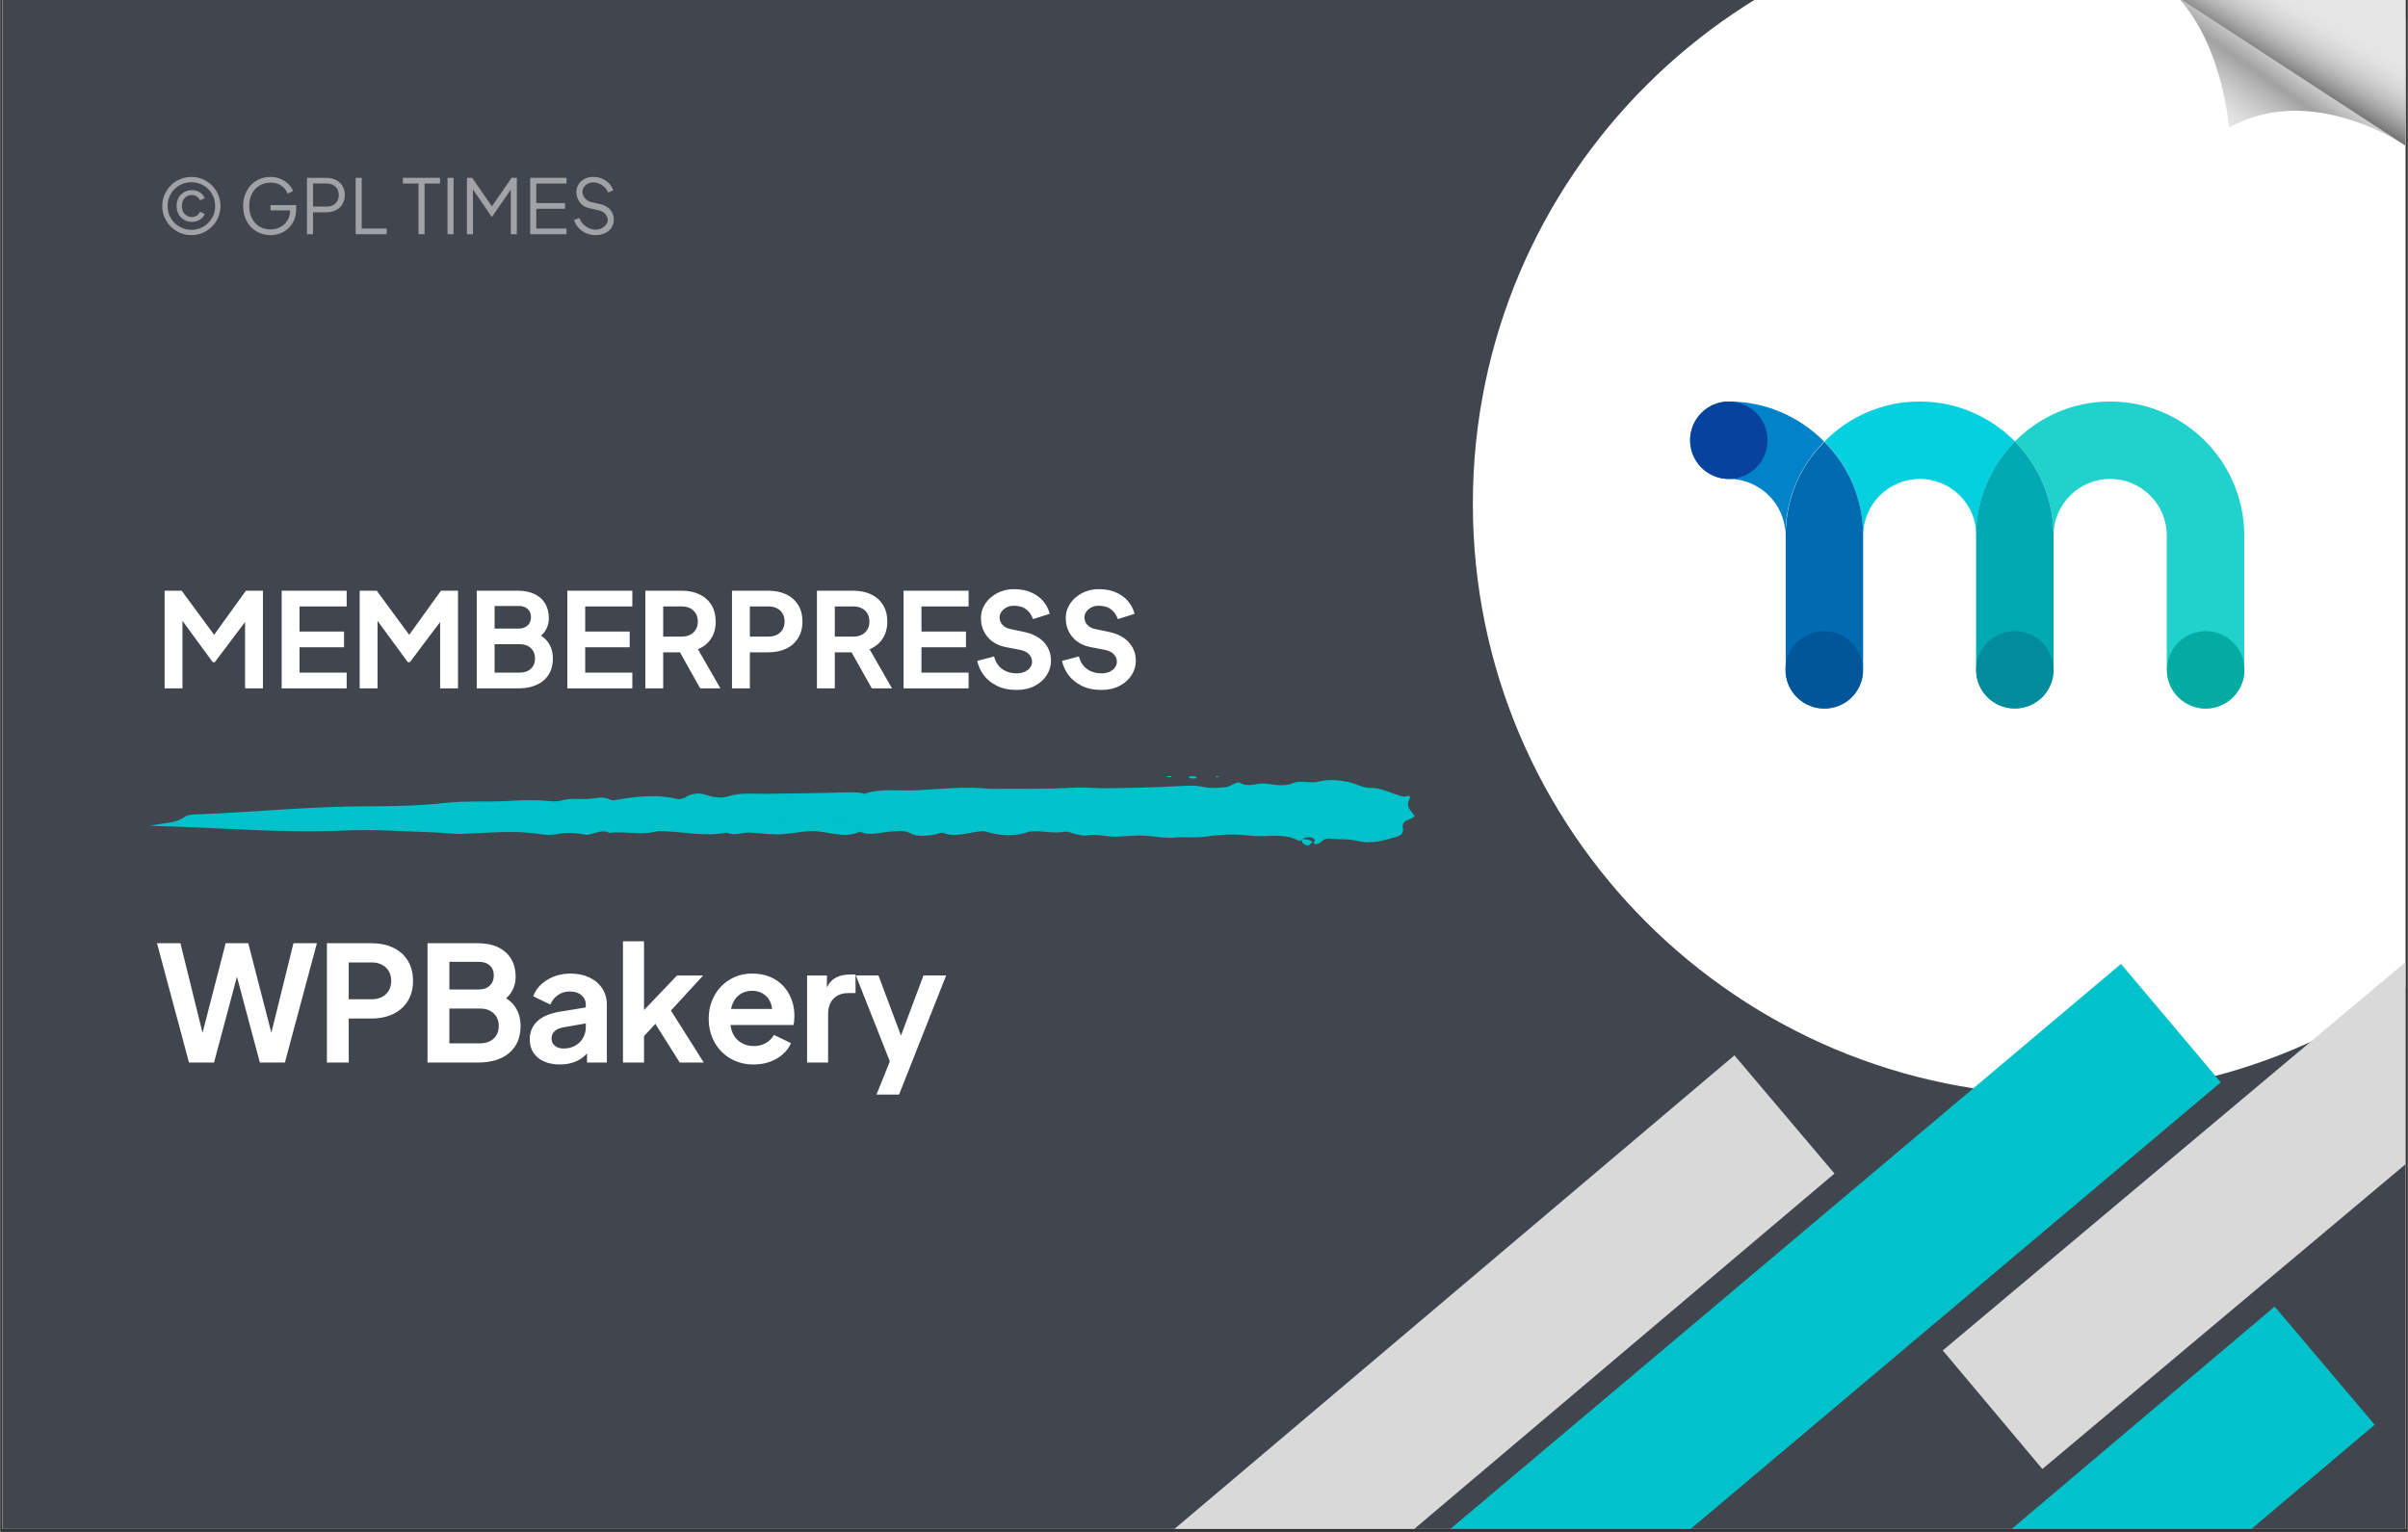
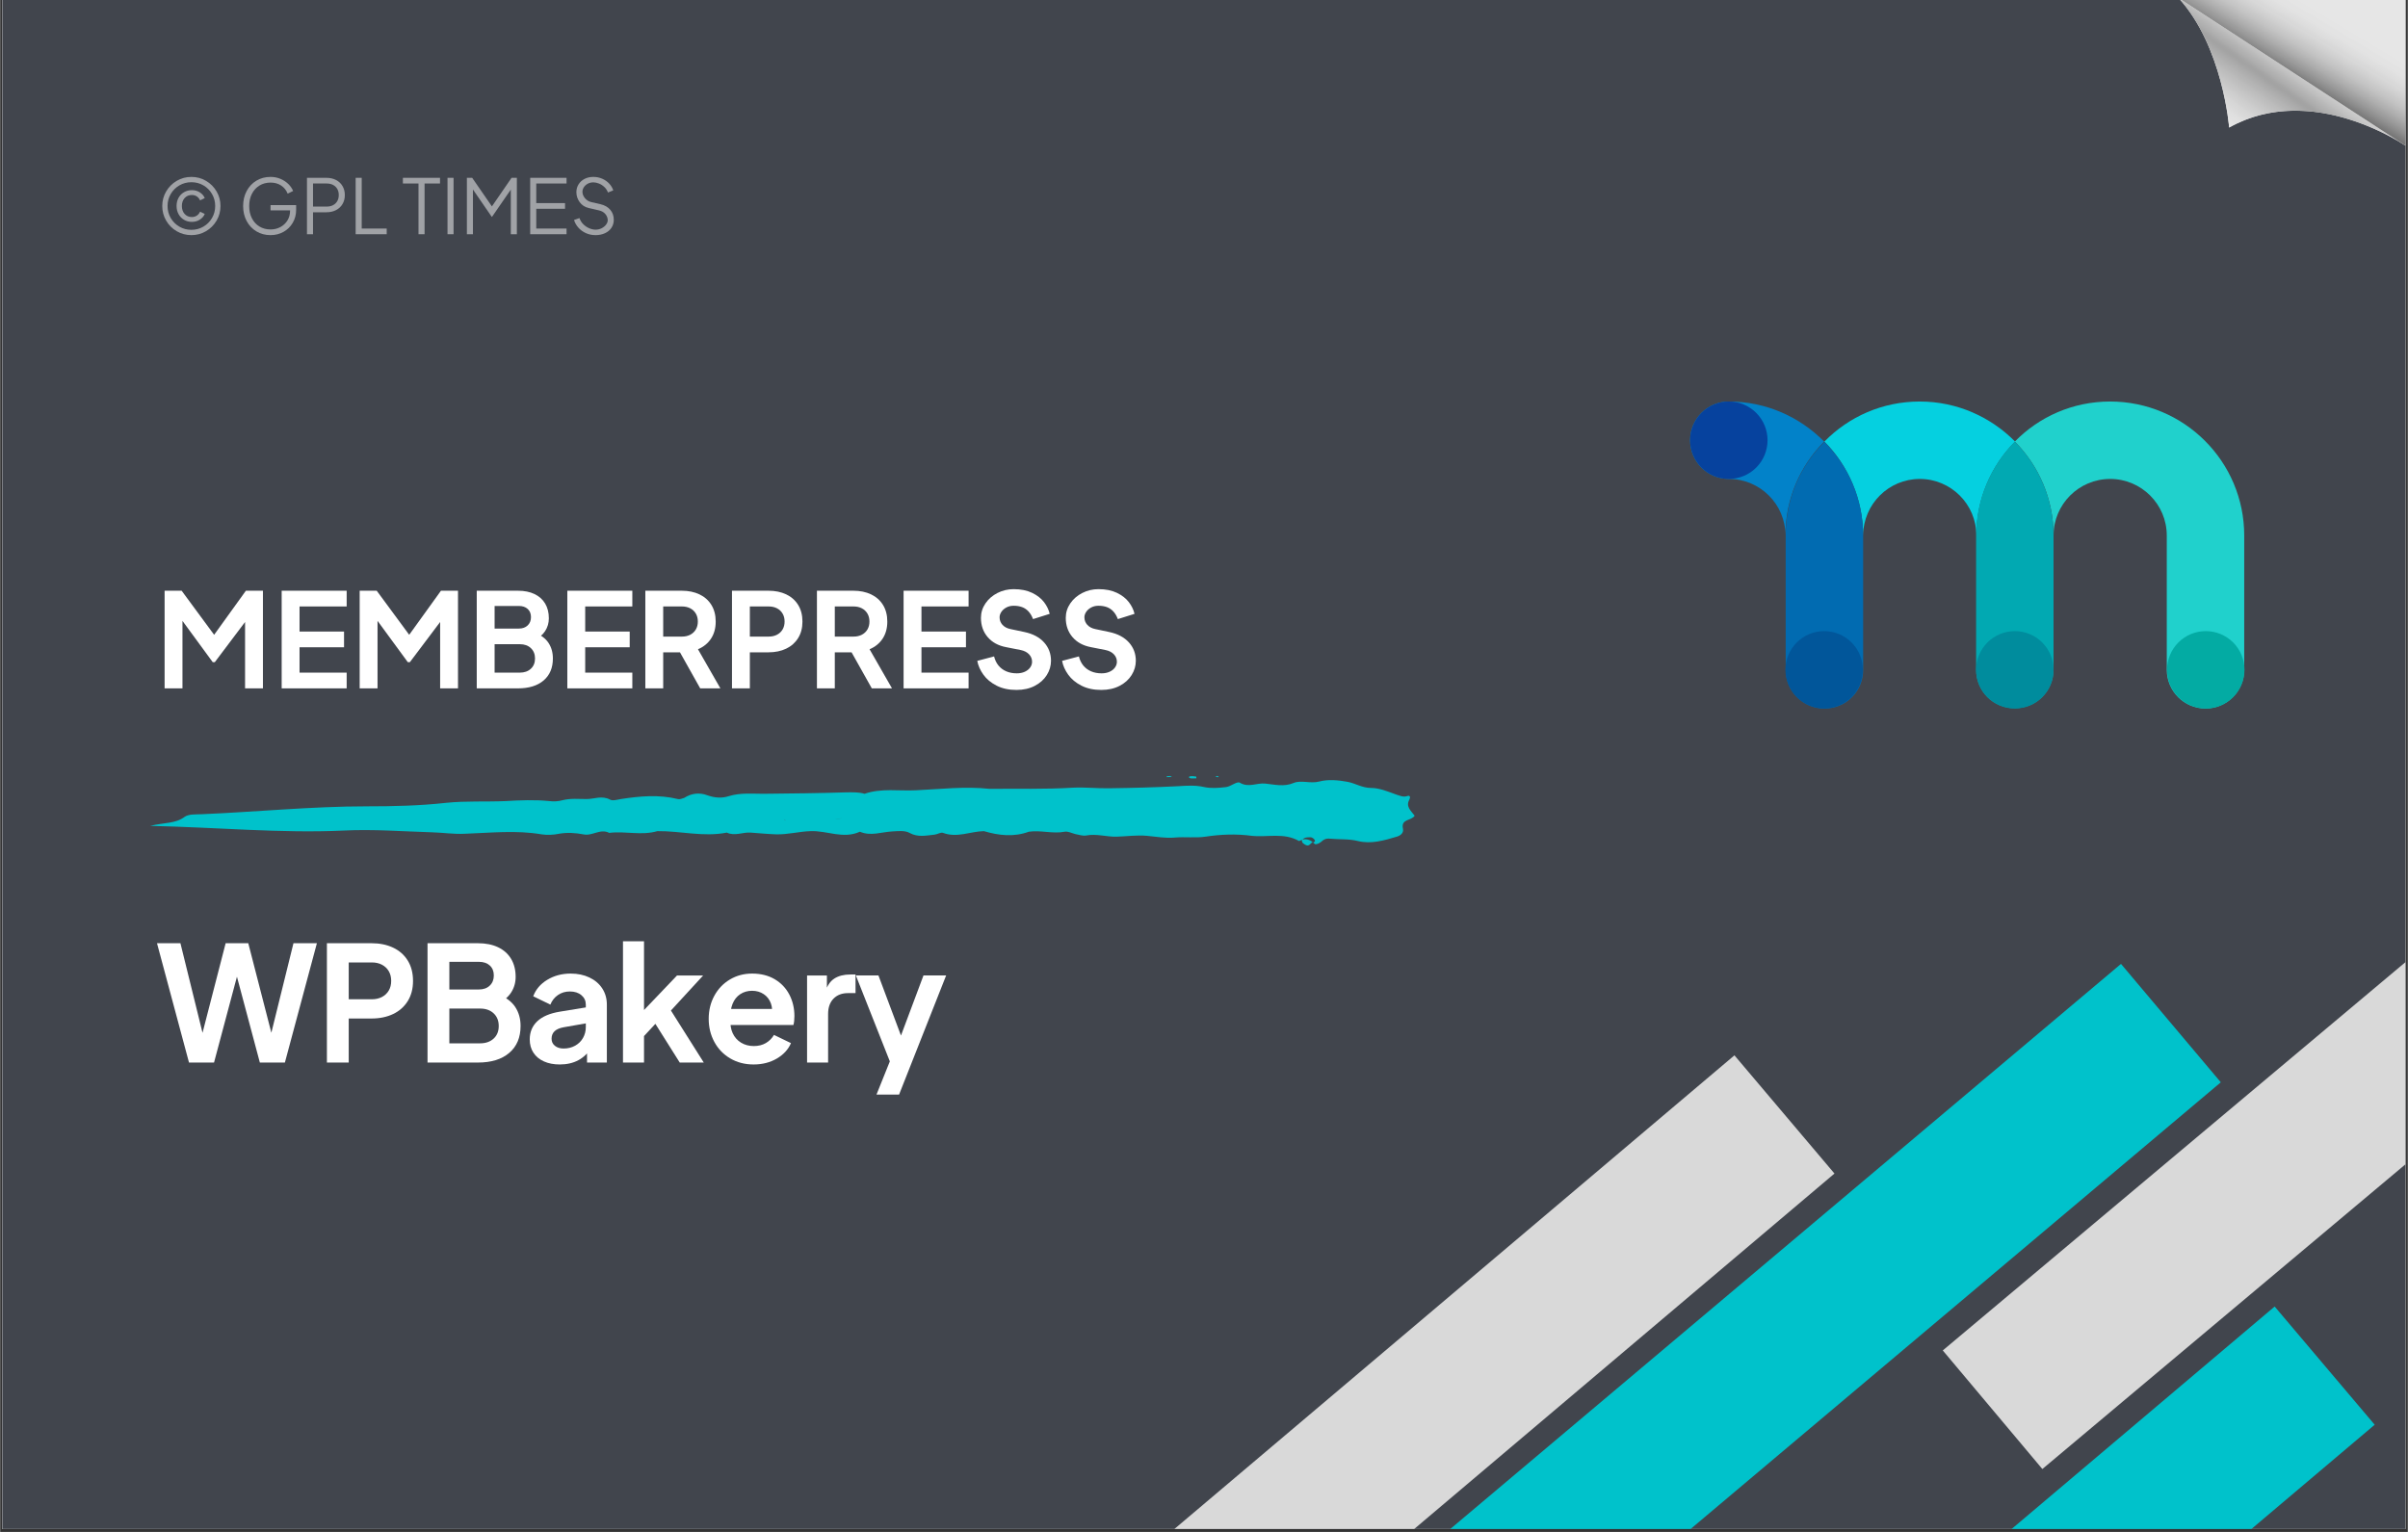
<svg xmlns="http://www.w3.org/2000/svg" width="1100" zoomAndPan="magnify" viewBox="0 0 824.88 525" height="700" preserveAspectRatio="xMidYMid meet" version="1.0">
  <rect x="0" y="0" width="824.88" height="525" fill="#333333" stroke="none" />
  <defs>
    <filter x="0%" y="0%" width="100%" height="100%" id="973b9d6217">
      <feColorMatrix values="0 0 0 0 1 0 0 0 0 1 0 0 0 0 1 0 0 0 1 0" color-interpolation-filters="sRGB" />
    </filter>
    <g />
    <clipPath id="4061b127b8">
      <path d="M 0.723 0 L 824.035 0 L 824.035 524 L 0.723 524 Z M 0.723 0 " clip-rule="nonzero" />
    </clipPath>
    <clipPath id="fc8d527988">
      <path d="M 228 361 L 629 361 L 629 524 L 228 524 Z M 228 361 " clip-rule="nonzero" />
    </clipPath>
    <clipPath id="20ce2e0346">
      <path d="M 594.172 361.672 L 628.445 402.184 L 262.375 711.871 L 228.102 671.359 Z M 594.172 361.672 " clip-rule="nonzero" />
    </clipPath>
    <clipPath id="219259f5a9">
      <path d="M 504.551 0 L 824.035 0 L 824.035 375.375 L 504.551 375.375 Z M 504.551 0 " clip-rule="nonzero" />
    </clipPath>
    <clipPath id="38b82f3989">
      <path d="M 707.27 -30.066 C 595.309 -30.066 504.551 60.695 504.551 172.652 C 504.551 284.613 595.309 375.375 707.27 375.375 C 819.227 375.375 909.988 284.613 909.988 172.652 C 909.988 60.695 819.227 -30.066 707.27 -30.066 Z M 707.27 -30.066 " clip-rule="nonzero" />
    </clipPath>
    <clipPath id="28dbeb517f">
      <path d="M 496 330 L 761 330 L 761 524 L 496 524 Z M 496 330 " clip-rule="nonzero" />
    </clipPath>
    <clipPath id="8ad033536f">
      <path d="M 726.609 330.336 L 760.805 370.914 L 530.289 565.18 L 496.09 524.602 Z M 726.609 330.336 " clip-rule="nonzero" />
    </clipPath>
    <clipPath id="fc258d9525">
      <path d="M 746.305 0 L 824.035 0 L 824.035 50 L 746.305 50 Z M 746.305 0 " clip-rule="nonzero" />
    </clipPath>
    <clipPath id="e98f7d9490">
      <path d="M 746.305 0 L 823 0 L 823 49.43 L 746.305 49.43 Z M 746.305 0 " clip-rule="nonzero" />
    </clipPath>
    <clipPath id="ca837c9bbb">
      <path d="M 822.973 49.195 C 818.77 46.559 803.695 37.934 786.34 37.934 C 778.973 37.934 771.195 39.484 763.66 43.707 C 763.66 43.707 761.574 15.93 746.281 -0.734 L 822.973 49.195 " clip-rule="nonzero" />
    </clipPath>
    <clipPath id="7a146f6a1e">
      <path d="M 822.973 49.195 C 818.77 46.559 803.695 37.934 786.34 37.934 C 778.973 37.934 771.195 39.484 763.66 43.707 C 763.66 43.707 761.574 15.93 746.281 -0.734 L 822.973 49.195 " clip-rule="nonzero" />
    </clipPath>
    <clipPath id="095935c597">
      <path d="M 771.512 -36.73 L 846.461 15.691 L 797.742 85.191 L 722.797 32.77 Z M 771.512 -36.73 " clip-rule="nonzero" />
    </clipPath>
    <linearGradient x1="-1.061" gradientTransform="matrix(-19.449, 27.746, 27.775, 19.428, 788.58, 19.81)" y1="0" x2="1.426" gradientUnits="userSpaceOnUse" y2="0" id="d65ef46c94">
      <stop stop-opacity="1" stop-color="rgb(90.199%, 90.199%, 90.199%)" offset="0" />
      <stop stop-opacity="1" stop-color="rgb(90.199%, 90.199%, 90.199%)" offset="0.25" />
      <stop stop-opacity="1" stop-color="rgb(90.199%, 90.199%, 90.199%)" offset="0.375" />
      <stop stop-opacity="1" stop-color="rgb(90.199%, 90.199%, 90.199%)" offset="0.406" />
      <stop stop-opacity="1" stop-color="rgb(90.199%, 90.199%, 90.199%)" offset="0.422" />
      <stop stop-opacity="1" stop-color="rgb(90.03%, 90.03%, 90.03%)" offset="0.43" />
      <stop stop-opacity="1" stop-color="rgb(89.223%, 89.223%, 89.223%)" offset="0.434" />
      <stop stop-opacity="1" stop-color="rgb(88.585%, 88.585%, 88.585%)" offset="0.438" />
      <stop stop-opacity="1" stop-color="rgb(88.051%, 88.051%, 88.051%)" offset="0.441" />
      <stop stop-opacity="1" stop-color="rgb(87.517%, 87.517%, 87.517%)" offset="0.445" />
      <stop stop-opacity="1" stop-color="rgb(86.742%, 86.742%, 86.742%)" offset="0.449" />
      <stop stop-opacity="1" stop-color="rgb(85.968%, 85.968%, 85.968%)" offset="0.453" />
      <stop stop-opacity="1" stop-color="rgb(85.362%, 85.362%, 85.362%)" offset="0.457" />
      <stop stop-opacity="1" stop-color="rgb(84.758%, 84.758%, 84.758%)" offset="0.461" />
      <stop stop-opacity="1" stop-color="rgb(84.053%, 84.053%, 84.053%)" offset="0.465" />
      <stop stop-opacity="1" stop-color="rgb(83.35%, 83.35%, 83.35%)" offset="0.469" />
      <stop stop-opacity="1" stop-color="rgb(82.68%, 82.68%, 82.68%)" offset="0.473" />
      <stop stop-opacity="1" stop-color="rgb(82.01%, 82.01%, 82.01%)" offset="0.477" />
      <stop stop-opacity="1" stop-color="rgb(81.236%, 81.236%, 81.236%)" offset="0.48" />
      <stop stop-opacity="1" stop-color="rgb(80.464%, 80.464%, 80.464%)" offset="0.484" />
      <stop stop-opacity="1" stop-color="rgb(79.716%, 79.716%, 79.716%)" offset="0.488" />
      <stop stop-opacity="1" stop-color="rgb(78.97%, 78.97%, 78.97%)" offset="0.492" />
      <stop stop-opacity="1" stop-color="rgb(78.325%, 78.325%, 78.325%)" offset="0.496" />
      <stop stop-opacity="1" stop-color="rgb(77.681%, 77.681%, 77.681%)" offset="0.5" />
      <stop stop-opacity="1" stop-color="rgb(76.996%, 76.996%, 76.996%)" offset="0.504" />
      <stop stop-opacity="1" stop-color="rgb(76.311%, 76.311%, 76.311%)" offset="0.508" />
      <stop stop-opacity="1" stop-color="rgb(75.67%, 75.67%, 75.67%)" offset="0.512" />
      <stop stop-opacity="1" stop-color="rgb(75.029%, 75.029%, 75.029%)" offset="0.516" />
      <stop stop-opacity="1" stop-color="rgb(74.219%, 74.219%, 74.219%)" offset="0.52" />
      <stop stop-opacity="1" stop-color="rgb(73.409%, 73.409%, 73.409%)" offset="0.523" />
      <stop stop-opacity="1" stop-color="rgb(72.673%, 72.673%, 72.673%)" offset="0.527" />
      <stop stop-opacity="1" stop-color="rgb(71.938%, 71.938%, 71.938%)" offset="0.531" />
      <stop stop-opacity="1" stop-color="rgb(71.172%, 71.172%, 71.172%)" offset="0.535" />
      <stop stop-opacity="1" stop-color="rgb(70.407%, 70.407%, 70.407%)" offset="0.539" />
      <stop stop-opacity="1" stop-color="rgb(69.766%, 69.766%, 69.766%)" offset="0.543" />
      <stop stop-opacity="1" stop-color="rgb(69.127%, 69.127%, 69.127%)" offset="0.547" />
      <stop stop-opacity="1" stop-color="rgb(68.446%, 68.446%, 68.446%)" offset="0.551" />
      <stop stop-opacity="1" stop-color="rgb(67.766%, 67.766%, 67.766%)" offset="0.555" />
      <stop stop-opacity="1" stop-color="rgb(66.934%, 66.934%, 66.934%)" offset="0.559" />
      <stop stop-opacity="1" stop-color="rgb(66.104%, 66.104%, 66.104%)" offset="0.562" />
      <stop stop-opacity="1" stop-color="rgb(65.303%, 65.303%, 65.303%)" offset="0.566" />
      <stop stop-opacity="1" stop-color="rgb(64.502%, 64.502%, 64.502%)" offset="0.57" />
      <stop stop-opacity="1" stop-color="rgb(64.137%, 64.137%, 64.137%)" offset="0.574" />
      <stop stop-opacity="1" stop-color="rgb(63.773%, 63.773%, 63.773%)" offset="0.578" />
      <stop stop-opacity="1" stop-color="rgb(64.085%, 64.085%, 64.085%)" offset="0.582" />
      <stop stop-opacity="1" stop-color="rgb(64.398%, 64.398%, 64.398%)" offset="0.586" />
      <stop stop-opacity="1" stop-color="rgb(65.06%, 65.06%, 65.06%)" offset="0.59" />
      <stop stop-opacity="1" stop-color="rgb(65.724%, 65.724%, 65.724%)" offset="0.594" />
      <stop stop-opacity="1" stop-color="rgb(66.345%, 66.345%, 66.345%)" offset="0.598" />
      <stop stop-opacity="1" stop-color="rgb(66.966%, 66.966%, 66.966%)" offset="0.602" />
      <stop stop-opacity="1" stop-color="rgb(67.474%, 67.474%, 67.474%)" offset="0.605" />
      <stop stop-opacity="1" stop-color="rgb(67.982%, 67.982%, 67.982%)" offset="0.609" />
      <stop stop-opacity="1" stop-color="rgb(68.542%, 68.542%, 68.542%)" offset="0.613" />
      <stop stop-opacity="1" stop-color="rgb(69.102%, 69.102%, 69.102%)" offset="0.617" />
      <stop stop-opacity="1" stop-color="rgb(69.765%, 69.765%, 69.765%)" offset="0.621" />
      <stop stop-opacity="1" stop-color="rgb(70.427%, 70.427%, 70.427%)" offset="0.625" />
      <stop stop-opacity="1" stop-color="rgb(70.815%, 70.815%, 70.815%)" offset="0.629" />
      <stop stop-opacity="1" stop-color="rgb(71.202%, 71.202%, 71.202%)" offset="0.633" />
      <stop stop-opacity="1" stop-color="rgb(71.767%, 71.767%, 71.767%)" offset="0.637" />
      <stop stop-opacity="1" stop-color="rgb(72.333%, 72.333%, 72.333%)" offset="0.641" />
      <stop stop-opacity="1" stop-color="rgb(72.943%, 72.943%, 72.943%)" offset="0.645" />
      <stop stop-opacity="1" stop-color="rgb(73.553%, 73.553%, 73.553%)" offset="0.648" />
      <stop stop-opacity="1" stop-color="rgb(73.941%, 73.941%, 73.941%)" offset="0.652" />
      <stop stop-opacity="1" stop-color="rgb(74.329%, 74.329%, 74.329%)" offset="0.656" />
      <stop stop-opacity="1" stop-color="rgb(74.818%, 74.818%, 74.818%)" offset="0.66" />
      <stop stop-opacity="1" stop-color="rgb(75.31%, 75.31%, 75.31%)" offset="0.664" />
      <stop stop-opacity="1" stop-color="rgb(75.795%, 75.795%, 75.795%)" offset="0.668" />
      <stop stop-opacity="1" stop-color="rgb(76.28%, 76.28%, 76.28%)" offset="0.672" />
      <stop stop-opacity="1" stop-color="rgb(76.848%, 76.848%, 76.848%)" offset="0.676" />
      <stop stop-opacity="1" stop-color="rgb(77.415%, 77.415%, 77.415%)" offset="0.68" />
      <stop stop-opacity="1" stop-color="rgb(77.794%, 77.794%, 77.794%)" offset="0.684" />
      <stop stop-opacity="1" stop-color="rgb(78.174%, 78.174%, 78.174%)" offset="0.688" />
      <stop stop-opacity="1" stop-color="rgb(78.59%, 78.59%, 78.59%)" offset="0.691" />
      <stop stop-opacity="1" stop-color="rgb(79.007%, 79.007%, 79.007%)" offset="0.695" />
      <stop stop-opacity="1" stop-color="rgb(79.594%, 79.594%, 79.594%)" offset="0.699" />
      <stop stop-opacity="1" stop-color="rgb(80.182%, 80.182%, 80.182%)" offset="0.703" />
      <stop stop-opacity="1" stop-color="rgb(80.569%, 80.569%, 80.569%)" offset="0.707" />
      <stop stop-opacity="1" stop-color="rgb(80.957%, 80.957%, 80.957%)" offset="0.711" />
      <stop stop-opacity="1" stop-color="rgb(81.345%, 81.345%, 81.345%)" offset="0.715" />
      <stop stop-opacity="1" stop-color="rgb(81.732%, 81.732%, 81.732%)" offset="0.719" />
      <stop stop-opacity="1" stop-color="rgb(82.12%, 82.12%, 82.12%)" offset="0.723" />
      <stop stop-opacity="1" stop-color="rgb(82.509%, 82.509%, 82.509%)" offset="0.727" />
      <stop stop-opacity="1" stop-color="rgb(83.096%, 83.096%, 83.096%)" offset="0.73" />
      <stop stop-opacity="1" stop-color="rgb(83.684%, 83.684%, 83.684%)" offset="0.734" />
      <stop stop-opacity="1" stop-color="rgb(83.99%, 83.99%, 83.99%)" offset="0.738" />
      <stop stop-opacity="1" stop-color="rgb(84.299%, 84.299%, 84.299%)" offset="0.742" />
      <stop stop-opacity="1" stop-color="rgb(84.566%, 84.566%, 84.566%)" offset="0.746" />
      <stop stop-opacity="1" stop-color="rgb(84.834%, 84.834%, 84.834%)" offset="0.75" />
      <stop stop-opacity="1" stop-color="rgb(85.222%, 85.222%, 85.222%)" offset="0.754" />
      <stop stop-opacity="1" stop-color="rgb(85.611%, 85.611%, 85.611%)" offset="0.758" />
      <stop stop-opacity="1" stop-color="rgb(85.999%, 85.999%, 85.999%)" offset="0.762" />
      <stop stop-opacity="1" stop-color="rgb(86.386%, 86.386%, 86.386%)" offset="0.766" />
      <stop stop-opacity="1" stop-color="rgb(86.824%, 86.824%, 86.824%)" offset="0.77" />
      <stop stop-opacity="1" stop-color="rgb(87.262%, 87.262%, 87.262%)" offset="0.773" />
      <stop stop-opacity="1" stop-color="rgb(87.531%, 87.531%, 87.531%)" offset="0.777" />
      <stop stop-opacity="1" stop-color="rgb(87.799%, 87.799%, 87.799%)" offset="0.781" />
      <stop stop-opacity="1" stop-color="rgb(87.999%, 87.999%, 87.999%)" offset="0.785" />
      <stop stop-opacity="1" stop-color="rgb(88.199%, 88.199%, 88.199%)" offset="0.789" />
      <stop stop-opacity="1" stop-color="rgb(88.287%, 88.287%, 88.287%)" offset="0.797" />
      <stop stop-opacity="1" stop-color="rgb(88.889%, 88.889%, 88.889%)" offset="0.801" />
      <stop stop-opacity="1" stop-color="rgb(89.4%, 89.4%, 89.4%)" offset="0.805" />
      <stop stop-opacity="1" stop-color="rgb(89.6%, 89.6%, 89.6%)" offset="0.809" />
      <stop stop-opacity="1" stop-color="rgb(89.799%, 89.799%, 89.799%)" offset="0.812" />
      <stop stop-opacity="1" stop-color="rgb(89.999%, 89.999%, 89.999%)" offset="0.816" />
      <stop stop-opacity="1" stop-color="rgb(90.199%, 90.199%, 90.199%)" offset="0.82" />
      <stop stop-opacity="1" stop-color="rgb(90.199%, 90.199%, 90.199%)" offset="0.828" />
      <stop stop-opacity="1" stop-color="rgb(90.199%, 90.199%, 90.199%)" offset="0.844" />
      <stop stop-opacity="1" stop-color="rgb(90.199%, 90.199%, 90.199%)" offset="0.875" />
      <stop stop-opacity="1" stop-color="rgb(90.199%, 90.199%, 90.199%)" offset="1" />
    </linearGradient>
    <clipPath id="323bbaa309">
      <path d="M 746.305 0 L 824.035 0 L 824.035 50 L 746.305 50 Z M 746.305 0 " clip-rule="nonzero" />
    </clipPath>
    <clipPath id="9b7806a6af">
-       <path d="M 746.305 0 L 824.035 0 L 824.035 50 L 746.305 50 Z M 746.305 0 " clip-rule="nonzero" />
+       <path d="M 746.305 0 L 824.035 0 L 824.035 50 L 746.305 50 Z " clip-rule="nonzero" />
    </clipPath>
    <clipPath id="9e3fe669fa">
      <path d="M 824.137 49.957 L 746.281 -0.734 L 824.137 -0.734 L 824.137 49.957 " clip-rule="nonzero" />
    </clipPath>
    <clipPath id="4f046a7b0f">
      <path d="M 824.137 49.957 L 746.281 -0.734 L 824.137 -0.734 L 824.137 49.957 " clip-rule="nonzero" />
    </clipPath>
    <clipPath id="e9519f9970">
      <path d="M 766.934 -35.07 L 846.539 12.711 L 803.484 84.289 L 723.879 36.508 Z M 766.934 -35.07 " clip-rule="nonzero" />
    </clipPath>
    <linearGradient x1="0.016" gradientTransform="matrix(-22.403, 37.245, 37.285, 22.379, 806.747, -11.204)" y1="0" x2="1.922" gradientUnits="userSpaceOnUse" y2="0" id="09a03fc0ce">
      <stop stop-opacity="1" stop-color="rgb(90.199%, 90.199%, 90.199%)" offset="0" />
      <stop stop-opacity="1" stop-color="rgb(90.199%, 90.199%, 90.199%)" offset="0.125" />
      <stop stop-opacity="1" stop-color="rgb(90.199%, 90.199%, 90.199%)" offset="0.188" />
      <stop stop-opacity="1" stop-color="rgb(90.199%, 90.199%, 90.199%)" offset="0.219" />
      <stop stop-opacity="1" stop-color="rgb(90.199%, 90.199%, 90.199%)" offset="0.227" />
      <stop stop-opacity="1" stop-color="rgb(89.999%, 89.999%, 89.999%)" offset="0.23" />
      <stop stop-opacity="1" stop-color="rgb(89.799%, 89.799%, 89.799%)" offset="0.234" />
      <stop stop-opacity="1" stop-color="rgb(89.639%, 89.639%, 89.639%)" offset="0.25" />
      <stop stop-opacity="1" stop-color="rgb(89.24%, 89.24%, 89.24%)" offset="0.254" />
      <stop stop-opacity="1" stop-color="rgb(89%, 89%, 89%)" offset="0.258" />
      <stop stop-opacity="1" stop-color="rgb(89%, 89%, 89%)" offset="0.266" />
      <stop stop-opacity="1" stop-color="rgb(88.834%, 88.834%, 88.834%)" offset="0.273" />
      <stop stop-opacity="1" stop-color="rgb(88.474%, 88.474%, 88.474%)" offset="0.281" />
      <stop stop-opacity="1" stop-color="rgb(87.959%, 87.959%, 87.959%)" offset="0.285" />
      <stop stop-opacity="1" stop-color="rgb(87.64%, 87.64%, 87.64%)" offset="0.289" />
      <stop stop-opacity="1" stop-color="rgb(87.369%, 87.369%, 87.369%)" offset="0.293" />
      <stop stop-opacity="1" stop-color="rgb(87.099%, 87.099%, 87.099%)" offset="0.297" />
      <stop stop-opacity="1" stop-color="rgb(86.818%, 86.818%, 86.818%)" offset="0.301" />
      <stop stop-opacity="1" stop-color="rgb(86.537%, 86.537%, 86.537%)" offset="0.305" />
      <stop stop-opacity="1" stop-color="rgb(86.099%, 86.099%, 86.099%)" offset="0.309" />
      <stop stop-opacity="1" stop-color="rgb(85.663%, 85.663%, 85.663%)" offset="0.312" />
      <stop stop-opacity="1" stop-color="rgb(85.275%, 85.275%, 85.275%)" offset="0.316" />
      <stop stop-opacity="1" stop-color="rgb(84.888%, 84.888%, 84.888%)" offset="0.32" />
      <stop stop-opacity="1" stop-color="rgb(84.793%, 84.793%, 84.793%)" offset="0.328" />
      <stop stop-opacity="1" stop-color="rgb(84.138%, 84.138%, 84.138%)" offset="0.332" />
      <stop stop-opacity="1" stop-color="rgb(83.578%, 83.578%, 83.578%)" offset="0.336" />
      <stop stop-opacity="1" stop-color="rgb(83.087%, 83.087%, 83.087%)" offset="0.34" />
      <stop stop-opacity="1" stop-color="rgb(82.597%, 82.597%, 82.597%)" offset="0.344" />
      <stop stop-opacity="1" stop-color="rgb(82.088%, 82.088%, 82.088%)" offset="0.348" />
      <stop stop-opacity="1" stop-color="rgb(81.58%, 81.58%, 81.58%)" offset="0.352" />
      <stop stop-opacity="1" stop-color="rgb(81.096%, 81.096%, 81.096%)" offset="0.355" />
      <stop stop-opacity="1" stop-color="rgb(80.614%, 80.614%, 80.614%)" offset="0.359" />
      <stop stop-opacity="1" stop-color="rgb(79.947%, 79.947%, 79.947%)" offset="0.363" />
      <stop stop-opacity="1" stop-color="rgb(79.28%, 79.28%, 79.28%)" offset="0.367" />
      <stop stop-opacity="1" stop-color="rgb(78.772%, 78.772%, 78.772%)" offset="0.371" />
      <stop stop-opacity="1" stop-color="rgb(78.265%, 78.265%, 78.265%)" offset="0.375" />
      <stop stop-opacity="1" stop-color="rgb(77.727%, 77.727%, 77.727%)" offset="0.379" />
      <stop stop-opacity="1" stop-color="rgb(77.19%, 77.19%, 77.19%)" offset="0.383" />
      <stop stop-opacity="1" stop-color="rgb(76.532%, 76.532%, 76.532%)" offset="0.387" />
      <stop stop-opacity="1" stop-color="rgb(75.876%, 75.876%, 75.876%)" offset="0.391" />
      <stop stop-opacity="1" stop-color="rgb(75.108%, 75.108%, 75.108%)" offset="0.395" />
      <stop stop-opacity="1" stop-color="rgb(74.341%, 74.341%, 74.341%)" offset="0.398" />
      <stop stop-opacity="1" stop-color="rgb(73.686%, 73.686%, 73.686%)" offset="0.402" />
      <stop stop-opacity="1" stop-color="rgb(73.033%, 73.033%, 73.033%)" offset="0.406" />
      <stop stop-opacity="1" stop-color="rgb(72.108%, 72.108%, 72.108%)" offset="0.41" />
      <stop stop-opacity="1" stop-color="rgb(71.184%, 71.184%, 71.184%)" offset="0.414" />
      <stop stop-opacity="1" stop-color="rgb(70.409%, 70.409%, 70.409%)" offset="0.418" />
      <stop stop-opacity="1" stop-color="rgb(69.635%, 69.635%, 69.635%)" offset="0.422" />
      <stop stop-opacity="1" stop-color="rgb(68.839%, 68.839%, 68.839%)" offset="0.426" />
      <stop stop-opacity="1" stop-color="rgb(68.042%, 68.042%, 68.042%)" offset="0.43" />
      <stop stop-opacity="1" stop-color="rgb(67.038%, 67.038%, 67.038%)" offset="0.434" />
      <stop stop-opacity="1" stop-color="rgb(66.035%, 66.035%, 66.035%)" offset="0.438" />
      <stop stop-opacity="1" stop-color="rgb(65.207%, 65.207%, 65.207%)" offset="0.441" />
      <stop stop-opacity="1" stop-color="rgb(64.38%, 64.38%, 64.38%)" offset="0.445" />
      <stop stop-opacity="1" stop-color="rgb(63.309%, 63.309%, 63.309%)" offset="0.449" />
      <stop stop-opacity="1" stop-color="rgb(62.238%, 62.238%, 62.238%)" offset="0.453" />
      <stop stop-opacity="1" stop-color="rgb(61.433%, 61.433%, 61.433%)" offset="0.457" />
      <stop stop-opacity="1" stop-color="rgb(60.631%, 60.631%, 60.631%)" offset="0.461" />
      <stop stop-opacity="1" stop-color="rgb(59.473%, 59.473%, 59.473%)" offset="0.465" />
      <stop stop-opacity="1" stop-color="rgb(58.315%, 58.315%, 58.315%)" offset="0.469" />
      <stop stop-opacity="1" stop-color="rgb(57.301%, 57.301%, 57.301%)" offset="0.473" />
      <stop stop-opacity="1" stop-color="rgb(56.288%, 56.288%, 56.288%)" offset="0.477" />
      <stop stop-opacity="1" stop-color="rgb(55.273%, 55.273%, 55.273%)" offset="0.48" />
      <stop stop-opacity="1" stop-color="rgb(54.259%, 54.259%, 54.259%)" offset="0.484" />
      <stop stop-opacity="1" stop-color="rgb(52.946%, 52.946%, 52.946%)" offset="0.488" />
      <stop stop-opacity="1" stop-color="rgb(51.636%, 51.636%, 51.636%)" offset="0.492" />
      <stop stop-opacity="1" stop-color="rgb(50.488%, 50.488%, 50.488%)" offset="0.496" />
      <stop stop-opacity="1" stop-color="rgb(49.341%, 49.341%, 49.341%)" offset="0.5" />
      <stop stop-opacity="1" stop-color="rgb(48.212%, 48.212%, 48.212%)" offset="0.504" />
      <stop stop-opacity="1" stop-color="rgb(47.083%, 47.083%, 47.083%)" offset="0.508" />
      <stop stop-opacity="1" stop-color="rgb(46.291%, 46.291%, 46.291%)" offset="0.512" />
      <stop stop-opacity="1" stop-color="rgb(45.499%, 45.499%, 45.499%)" offset="0.516" />
      <stop stop-opacity="1" stop-color="rgb(45.299%, 45.299%, 45.299%)" offset="0.52" />
      <stop stop-opacity="1" stop-color="rgb(45.099%, 45.099%, 45.099%)" offset="0.523" />
      <stop stop-opacity="1" stop-color="rgb(45.099%, 45.099%, 45.099%)" offset="0.531" />
      <stop stop-opacity="1" stop-color="rgb(45.099%, 45.099%, 45.099%)" offset="0.562" />
      <stop stop-opacity="1" stop-color="rgb(45.099%, 45.099%, 45.099%)" offset="0.625" />
      <stop stop-opacity="1" stop-color="rgb(45.099%, 45.099%, 45.099%)" offset="0.75" />
      <stop stop-opacity="1" stop-color="rgb(45.099%, 45.099%, 45.099%)" offset="1" />
    </linearGradient>
    <clipPath id="cd3cd658a0">
      <path d="M 665 154 L 824.035 154 L 824.035 504 L 665 504 Z M 665 154 " clip-rule="nonzero" />
    </clipPath>
    <clipPath id="2d53217da1">
      <path d="M 1032.762 154.543 L 1066.879 195.188 L 699.629 503.477 L 665.512 462.836 Z M 1032.762 154.543 " clip-rule="nonzero" />
    </clipPath>
    <clipPath id="e6cc338ebf">
      <path d="M 413 447 L 814 447 L 814 524 L 413 524 Z M 413 447 " clip-rule="nonzero" />
    </clipPath>
    <clipPath id="9b9f4f8388">
      <path d="M 779.254 447.758 L 813.527 488.27 L 447.457 797.957 L 413.184 757.445 Z M 779.254 447.758 " clip-rule="nonzero" />
    </clipPath>
    <clipPath id="278714410f">
      <path d="M 445 287 L 450 287 L 450 289.895 L 445 289.895 Z M 445 287 " clip-rule="nonzero" />
    </clipPath>
    <clipPath id="ad53026155">
      <path d="M 51 267 L 485 267 L 485 289.895 L 51 289.895 Z M 51 267 " clip-rule="nonzero" />
    </clipPath>
    <clipPath id="cd6360df0d">
      <path d="M 416 265.941 L 418 265.941 L 418 267 L 416 267 Z M 416 265.941 " clip-rule="nonzero" />
    </clipPath>
    <clipPath id="a63f2133c1">
      <path d="M 399 265.941 L 402 265.941 L 402 267 L 399 267 Z M 399 265.941 " clip-rule="nonzero" />
    </clipPath>
    <mask id="ea9f207263">
      <g filter="url(#973b9d6217)">
        <rect x="-82.488" width="989.856" fill="#000000" y="-52.5" height="630" fill-opacity="0.5" />
      </g>
    </mask>
    <clipPath id="53c11a4405">
      <rect x="0" width="160" y="0" height="34" />
    </clipPath>
  </defs>
  <g clip-path="url(#4061b127b8)">
    <path fill="#ffffff" d="M 0.723 0 L 824.156 0 L 824.156 524 L 0.723 524 Z M 0.723 0 " fill-opacity="1" fill-rule="nonzero" />
    <path fill="#ffffff" d="M 0.723 0 L 824.156 0 L 824.156 524 L 0.723 524 Z M 0.723 0 " fill-opacity="1" fill-rule="nonzero" />
    <path fill="#41454d" d="M 0.723 -1.453 L 846.656 -1.453 L 846.656 530.633 L 0.723 530.633 Z M 0.723 -1.453 " fill-opacity="1" fill-rule="nonzero" />
  </g>
  <g clip-path="url(#fc8d527988)">
    <g clip-path="url(#20ce2e0346)">
      <path fill="#d9d9d9" d="M 594.172 361.672 L 628.445 402.184 L 262.414 711.84 L 228.141 671.328 Z M 594.172 361.672 " fill-opacity="1" fill-rule="nonzero" />
    </g>
  </g>
  <g clip-path="url(#219259f5a9)">
    <g clip-path="url(#38b82f3989)">
-       <path fill="#ffffff" d="M 504.551 -30.066 L 909.988 -30.066 L 909.988 375.375 L 504.551 375.375 Z M 504.551 -30.066 " fill-opacity="1" fill-rule="nonzero" />
-     </g>
+       </g>
  </g>
  <g clip-path="url(#28dbeb517f)">
    <g clip-path="url(#8ad033536f)">
      <path fill="#00c2cb" d="M 726.609 330.336 L 760.805 370.914 L 530.34 565.133 L 496.145 524.559 Z M 726.609 330.336 " fill-opacity="1" fill-rule="nonzero" />
    </g>
  </g>
  <g clip-path="url(#fc258d9525)">
    <path fill="#e6e6e6" d="M 824.137 49.957 C 824.137 49.957 792.16 27.734 763.66 43.707 C 763.66 43.707 761.574 15.93 746.281 -0.734 C 746.281 -0.734 808.148 24.957 824.137 49.957 " fill-opacity="1" fill-rule="nonzero" />
  </g>
  <g clip-path="url(#e98f7d9490)">
    <g clip-path="url(#ca837c9bbb)">
      <g clip-path="url(#7a146f6a1e)">
        <g clip-path="url(#095935c597)">
          <path fill="url(#d65ef46c94)" d="M 771.527 -35.984 L 846.113 16.184 L 797.75 85.18 L 723.164 33.012 Z M 771.527 -35.984 " fill-rule="nonzero" />
        </g>
      </g>
    </g>
  </g>
  <g clip-path="url(#323bbaa309)">
    <path fill="#e6e6e6" d="M 824.137 49.957 L 824.137 -0.734 L 746.281 -0.734 L 824.137 49.957 " fill-opacity="1" fill-rule="nonzero" />
  </g>
  <g clip-path="url(#9b7806a6af)">
    <g clip-path="url(#9e3fe669fa)">
      <g clip-path="url(#4f046a7b0f)">
        <g clip-path="url(#e9519f9970)">
          <path fill="url(#09a03fc0ce)" d="M 766.926 -34.281 L 846.113 13.25 L 803.418 84.238 L 724.227 36.707 Z M 766.926 -34.281 " fill-rule="nonzero" />
        </g>
      </g>
    </g>
  </g>
  <g clip-path="url(#cd3cd658a0)">
    <g clip-path="url(#2d53217da1)">
      <path fill="#d9d9d9" d="M 1032.762 154.543 L 1066.879 195.188 L 699.668 503.445 L 665.551 462.805 Z M 1032.762 154.543 " fill-opacity="1" fill-rule="nonzero" />
    </g>
  </g>
  <g clip-path="url(#e6cc338ebf)">
    <g clip-path="url(#9b9f4f8388)">
      <path fill="#00c2cb" d="M 779.254 447.758 L 813.527 488.27 L 447.492 797.926 L 413.223 757.414 Z M 779.254 447.758 " fill-opacity="1" fill-rule="nonzero" />
    </g>
  </g>
  <g clip-path="url(#278714410f)">
    <path fill="#00c2cb" d="M 446.113 287.734 C 445.91 288.035 445.91 288.434 446.312 288.934 C 446.613 289.234 447.012 289.434 447.41 289.633 C 448.41 290.035 448.812 289.234 449.312 288.836 C 449.41 288.734 449.609 288.633 449.711 288.633 C 448.613 287.734 447.41 287.434 446.113 287.734 Z M 446.113 287.734 " fill-opacity="1" fill-rule="nonzero" />
  </g>
  <g clip-path="url(#ad53026155)">
    <path fill="#00c2cb" d="M 482.805 274.039 C 483.203 273.238 483.105 272.438 482.004 272.84 C 480.703 273.238 479.703 272.738 478.406 272.34 C 475.605 271.34 472.605 270.039 469.707 270.039 C 466.609 270.039 464.309 268.438 461.609 267.938 C 458.41 267.34 454.91 267.039 451.91 267.84 C 448.812 268.641 445.711 267.238 443.113 268.34 C 439.812 269.738 436.516 268.84 433.414 268.539 C 430.516 268.238 427.715 270.039 424.715 268.238 C 423.816 267.641 421.617 269.539 420.02 269.738 C 417.52 270.039 414.918 270.238 412.52 269.738 C 409.52 269.039 406.621 269.238 403.52 269.438 C 395.723 269.84 387.926 270.039 380.125 270.141 C 375.926 270.238 371.828 269.738 367.629 269.938 C 358.031 270.539 348.434 270.238 338.934 270.34 C 330.539 269.438 322.141 270.438 313.742 270.84 C 307.844 271.137 301.945 270.039 296.145 272.039 C 294.145 271.438 292.246 271.539 290.145 271.539 C 280.648 271.84 271.051 271.938 261.551 272.039 C 257.555 272.039 253.555 271.637 249.656 272.84 C 247.254 273.637 244.758 273.438 242.258 272.539 C 239.559 271.539 236.859 271.84 234.359 273.438 C 233.66 273.637 232.859 274.039 232.16 273.84 C 225.66 272.238 219.16 272.84 212.664 273.84 C 211.465 274.039 209.863 274.539 208.965 274.039 C 206.164 272.539 203.566 273.84 200.965 273.84 C 198.168 273.84 195.465 273.539 192.668 274.238 C 191.27 274.637 189.668 274.738 188.168 274.539 C 183.168 274.039 178.172 274.238 173.172 274.539 C 166.375 274.836 159.574 274.438 152.777 275.137 C 143.777 276.137 134.68 276.336 125.684 276.336 C 106.785 276.336 87.992 278.238 69.094 279.035 C 67.094 279.137 64.594 278.938 63.195 279.938 C 59.996 282.336 56.297 281.836 51.398 283.035 C 74.594 283.535 96.09 285.637 117.785 284.637 C 127.781 284.137 137.879 284.934 147.879 285.234 C 151.676 285.336 155.477 285.934 159.176 285.734 C 167.973 285.434 176.672 284.438 185.469 285.934 C 187.367 286.234 189.566 286.137 191.469 285.734 C 194.266 285.234 197.066 285.434 199.766 285.934 C 202.863 286.637 205.566 283.836 208.664 285.434 C 214.164 284.734 219.66 286.434 225.16 284.836 C 233.059 284.734 240.957 286.934 248.953 285.336 C 251.656 286.637 254.453 285.137 257.055 285.336 C 259.953 285.535 262.852 285.836 265.852 285.934 C 269.949 286.035 273.75 284.934 277.75 284.836 C 283.348 284.637 288.848 287.637 294.547 285.035 C 298.246 286.637 301.945 285.137 305.645 284.934 C 307.641 284.836 309.941 284.535 311.543 285.434 C 314.441 287.035 317.238 286.336 320.141 286.035 C 321.141 285.934 322.238 285.137 323.039 285.434 C 327.836 287.234 332.336 284.934 337.035 284.836 C 342.133 286.336 347.234 286.934 352.434 285.035 C 356.531 284.438 360.629 285.836 364.73 285.035 C 365.828 284.836 367.129 285.535 368.328 285.836 C 369.527 286.035 370.828 286.535 372.027 286.336 C 375.629 285.637 379.027 286.836 382.527 286.734 C 385.926 286.637 389.324 286.137 392.824 286.434 C 396.023 286.734 399.422 287.336 402.422 287.035 C 405.922 286.734 409.52 287.234 412.918 286.734 C 418.219 285.934 423.418 285.734 428.715 286.434 C 434.113 287.035 439.812 285.234 445.012 288.234 C 445.41 288.035 445.812 287.934 446.211 287.836 C 446.312 287.535 446.613 287.336 446.812 287.234 C 447.41 286.934 448.211 286.934 448.91 286.934 C 449.312 286.934 449.812 287.234 450.109 287.535 C 450.812 288.336 450.312 288.535 449.812 288.734 C 450.012 288.934 450.211 289.035 450.41 289.234 C 450.711 289.535 451.91 289.035 452.41 288.633 C 453.41 287.734 454.211 287.234 455.711 287.434 C 458.91 287.734 462.008 287.434 465.207 288.234 C 469.707 289.336 474.105 288.035 478.504 286.734 C 479.805 286.336 480.902 285.434 480.605 284.035 C 479.805 280.535 483.605 281.336 484.602 279.535 C 483.203 277.738 481.504 276.336 482.805 274.039 Z M 242.055 281.535 C 241.758 281.336 241.559 281.035 241.258 280.836 C 241.559 281.035 241.758 281.336 242.055 281.535 Z M 349.633 279.938 C 349.234 280.137 348.832 280.336 348.535 280.535 C 348.832 280.336 349.234 280.137 349.633 279.938 Z M 285.848 280.637 C 286.746 280.535 287.648 280.535 288.645 280.438 C 287.547 280.535 286.746 280.637 285.848 280.637 Z M 269.25 281.336 C 268.949 281.137 268.652 280.836 268.449 280.738 C 268.75 280.836 269.051 281.137 269.25 281.336 Z M 269.25 281.336 " fill-opacity="1" fill-rule="nonzero" />
  </g>
  <path fill="#00c2cb" d="M 407.82 266.738 C 408.422 266.84 409.121 266.738 409.82 266.738 C 409.82 266.441 409.82 266.141 409.719 266.141 C 409.02 266.039 408.422 265.941 407.719 266.039 C 407.121 266.141 407.121 266.539 407.82 266.738 Z M 407.82 266.738 " fill-opacity="1" fill-rule="nonzero" />
  <g clip-path="url(#cd6360df0d)">
    <path fill="#00c2cb" d="M 417.52 266.141 C 417.316 266.039 417.117 266.039 416.918 265.941 C 416.719 265.941 416.52 266.039 416.32 266.039 C 416.617 266.141 416.816 266.34 417.117 266.34 C 417.219 266.441 417.316 266.238 417.52 266.141 Z M 417.52 266.141 " fill-opacity="1" fill-rule="nonzero" />
  </g>
  <g clip-path="url(#a63f2133c1)">
    <path fill="#00c2cb" d="M 401.422 266.238 C 401.223 266.141 401.023 265.941 400.922 265.941 C 400.523 265.941 400.023 266.039 399.621 266.039 C 399.621 266.141 399.723 266.34 399.723 266.34 C 400.32 266.34 400.82 266.238 401.422 266.238 Z M 401.422 266.238 " fill-opacity="1" fill-rule="nonzero" />
  </g>
  <g fill="#ffffff" fill-opacity="1">
    <g transform="translate(53.124, 364.144)">
      <g>
        <path d="M 0.605 -40.895 L 8.633 -40.895 L 17.223 -6.051 L 15.137 -6.051 L 24.125 -40.895 L 31.879 -40.895 L 40.855 -6.051 L 38.754 -6.051 L 47.359 -40.895 L 55.387 -40.895 L 44.422 0 L 35.844 0 L 26.801 -33.895 L 29.188 -33.895 L 20.145 0 L 11.57 0 Z M 0.605 -40.895 " />
      </g>
    </g>
  </g>
  <g fill="#ffffff" fill-opacity="1">
    <g transform="translate(108.016, 364.144)">
      <g>
        <path d="M 3.926 -40.895 L 19.211 -40.895 C 22.012 -40.895 24.48 -40.387 26.625 -39.371 C 28.766 -38.355 30.434 -36.875 31.633 -34.934 C 32.832 -32.988 33.43 -30.668 33.43 -27.969 C 33.43 -25.297 32.824 -22.992 31.613 -21.051 C 30.398 -19.113 28.727 -17.633 26.59 -16.617 C 24.453 -15.602 21.992 -15.094 19.211 -15.094 L 11.402 -15.094 L 11.402 0 L 3.926 0 Z M 19.309 -21.684 C 20.625 -21.684 21.785 -21.945 22.789 -22.473 C 23.789 -22.996 24.566 -23.734 25.121 -24.68 C 25.676 -25.629 25.949 -26.727 25.949 -27.98 C 25.949 -29.254 25.676 -30.363 25.121 -31.309 C 24.566 -32.258 23.789 -32.992 22.789 -33.52 C 21.785 -34.047 20.625 -34.309 19.309 -34.309 L 11.402 -34.309 L 11.402 -21.684 Z M 19.309 -21.684 " />
      </g>
    </g>
  </g>
  <g fill="#ffffff" fill-opacity="1">
    <g transform="translate(142.488, 364.144)">
      <g>
        <path d="M 3.926 -40.895 L 21.188 -40.895 C 23.871 -40.895 26.18 -40.43 28.117 -39.504 C 30.059 -38.574 31.543 -37.246 32.57 -35.516 C 33.602 -33.785 34.117 -31.734 34.117 -29.355 C 34.117 -27.387 33.598 -25.602 32.566 -24 C 31.531 -22.402 29.953 -21.102 27.832 -20.105 L 27.816 -23.562 C 30.672 -22.438 32.715 -20.941 33.953 -19.074 C 35.188 -17.207 35.805 -15.027 35.805 -12.531 C 35.805 -8.594 34.512 -5.523 31.926 -3.312 C 29.344 -1.105 25.77 0 21.203 0 L 3.926 0 Z M 21.945 -6.586 C 23.855 -6.586 25.398 -7.125 26.566 -8.199 C 27.738 -9.273 28.324 -10.715 28.324 -12.516 C 28.324 -14.309 27.746 -15.754 26.59 -16.852 C 25.43 -17.949 23.883 -18.5 21.945 -18.5 L 11.402 -18.5 L 11.402 -6.586 Z M 21.559 -25.043 C 23.098 -25.043 24.328 -25.488 25.25 -26.371 C 26.176 -27.254 26.637 -28.41 26.637 -29.848 C 26.637 -31.285 26.176 -32.422 25.258 -33.258 C 24.34 -34.094 23.105 -34.516 21.559 -34.516 L 11.402 -34.516 L 11.402 -25.043 Z M 21.559 -25.043 " />
      </g>
    </g>
  </g>
  <g fill="#ffffff" fill-opacity="1">
    <g transform="translate(179.32, 364.144)">
      <g>
        <path d="M 12.406 0.66 C 10.328 0.66 8.516 0.309 6.965 -0.391 C 5.414 -1.09 4.219 -2.086 3.375 -3.375 C 2.535 -4.664 2.113 -6.18 2.113 -7.918 C 2.113 -10.434 2.973 -12.508 4.691 -14.141 C 6.414 -15.773 8.996 -16.875 12.445 -17.441 L 22.203 -19.035 L 22.203 -13.574 L 13.805 -12.105 C 12.387 -11.855 11.332 -11.406 10.637 -10.754 C 9.941 -10.098 9.594 -9.234 9.594 -8.164 C 9.594 -7.148 9.98 -6.336 10.754 -5.723 C 11.523 -5.109 12.512 -4.805 13.711 -4.805 C 15.184 -4.805 16.504 -5.129 17.668 -5.777 C 18.836 -6.426 19.734 -7.316 20.371 -8.441 C 21.008 -9.566 21.324 -10.805 21.324 -12.16 L 21.324 -19.871 C 21.324 -21.16 20.824 -22.23 19.816 -23.082 C 18.809 -23.934 17.488 -24.359 15.852 -24.359 C 14.312 -24.359 12.957 -23.953 11.781 -23.145 C 10.605 -22.336 9.738 -21.238 9.18 -19.859 L 3.309 -22.711 C 4.176 -25.055 5.781 -26.938 8.125 -28.359 C 10.465 -29.781 13.137 -30.492 16.137 -30.492 C 18.535 -30.492 20.68 -30.043 22.566 -29.148 C 24.457 -28.25 25.922 -27 26.965 -25.387 C 28.008 -23.777 28.531 -21.938 28.531 -19.871 L 28.531 0 L 21.738 0 L 21.738 -5.09 L 23.289 -5.188 C 22.098 -3.246 20.598 -1.789 18.781 -0.809 C 16.965 0.168 14.84 0.66 12.406 0.66 Z M 12.406 0.66 " />
      </g>
    </g>
  </g>
  <g fill="#ffffff" fill-opacity="1">
    <g transform="translate(210.059, 364.144)">
      <g>
        <path d="M 3.32 -41.555 L 10.527 -41.555 L 10.527 -14.312 L 7.781 -15.121 L 21.832 -29.836 L 30.781 -29.836 L 19.746 -17.828 L 31 0 L 22.766 0 L 13.023 -15.48 L 17.266 -16.332 L 8.289 -6.668 L 10.527 -11.102 L 10.527 0 L 3.32 0 Z M 3.32 -41.555 " />
      </g>
    </g>
  </g>
  <g fill="#ffffff" fill-opacity="1">
    <g transform="translate(240.633, 364.144)">
      <g>
        <path d="M 17.496 0.66 C 14.516 0.66 11.852 -0.031 9.512 -1.406 C 7.168 -2.785 5.352 -4.664 4.055 -7.055 C 2.762 -9.441 2.113 -12.086 2.113 -14.984 C 2.113 -17.902 2.762 -20.547 4.055 -22.91 C 5.352 -25.277 7.133 -27.129 9.402 -28.477 C 11.668 -29.82 14.195 -30.492 16.977 -30.492 C 19.957 -30.492 22.543 -29.848 24.73 -28.559 C 26.914 -27.27 28.586 -25.508 29.746 -23.281 C 30.902 -21.055 31.48 -18.598 31.48 -15.918 C 31.48 -14.676 31.367 -13.66 31.137 -12.871 L 8.082 -12.871 L 8.082 -18.363 L 27.047 -18.363 L 23.633 -15.809 C 23.98 -17.445 23.906 -18.938 23.418 -20.277 C 22.93 -21.617 22.113 -22.672 20.969 -23.438 C 19.824 -24.207 18.496 -24.594 16.977 -24.594 C 15.449 -24.594 14.098 -24.207 12.922 -23.434 C 11.746 -22.66 10.863 -21.547 10.277 -20.09 C 9.691 -18.637 9.465 -16.918 9.594 -14.93 C 9.438 -13.102 9.68 -11.488 10.32 -10.086 C 10.961 -8.688 11.918 -7.598 13.188 -6.82 C 14.461 -6.043 15.922 -5.652 17.578 -5.652 C 19.152 -5.652 20.523 -5.996 21.691 -6.676 C 22.855 -7.359 23.785 -8.289 24.48 -9.469 L 30.301 -6.656 C 29.375 -4.488 27.762 -2.727 25.457 -1.371 C 23.152 -0.02 20.496 0.66 17.496 0.66 Z M 17.496 0.66 " />
      </g>
    </g>
  </g>
  <g fill="#ffffff" fill-opacity="1">
    <g transform="translate(273.129, 364.144)">
      <g>
        <path d="M 3.32 -29.836 L 10.113 -29.836 L 10.113 -23.234 L 9.566 -24.195 C 10.207 -26.336 11.242 -27.867 12.68 -28.793 C 14.117 -29.715 15.938 -30.176 18.141 -30.176 L 19.926 -30.176 L 19.926 -23.797 L 17.348 -23.797 C 15.27 -23.797 13.613 -23.164 12.379 -21.895 C 11.145 -20.629 10.527 -18.875 10.527 -16.633 L 10.527 0 L 3.32 0 Z M 3.32 -29.836 " />
      </g>
    </g>
  </g>
  <g fill="#ffffff" fill-opacity="1">
    <g transform="translate(292.56, 364.144)">
      <g>
        <path d="M 13.297 -3.02 L 13.602 3.031 L 0.605 -29.848 L 8.344 -29.848 L 17.441 -5.57 L 14.684 -5.57 L 23.77 -29.848 L 31.535 -29.848 L 15.41 10.98 L 7.672 10.98 Z M 13.297 -3.02 " />
      </g>
    </g>
  </g>
  <g fill="#ffffff" fill-opacity="1">
    <g transform="translate(53.124, 235.908)">
      <g>
        <path d="M 3.211 -33.461 L 9.051 -33.461 L 21.594 -16.438 L 18.797 -16.438 L 31.059 -33.461 L 36.898 -33.461 L 36.898 0 L 30.777 0 L 30.777 -26.488 L 33.156 -25.906 L 20.414 -8.984 L 19.695 -8.984 L 7.297 -25.906 L 9.332 -26.488 L 9.332 0 L 3.211 0 Z M 3.211 -33.461 " />
      </g>
    </g>
  </g>
  <g fill="#ffffff" fill-opacity="1">
    <g transform="translate(93.233, 235.908)">
      <g>
        <path d="M 3.211 -33.461 L 25.477 -33.461 L 25.477 -28.07 L 9.332 -28.07 L 9.332 -19.469 L 24.578 -19.469 L 24.578 -14.082 L 9.332 -14.082 L 9.332 -5.391 L 25.477 -5.391 L 25.477 0 L 3.211 0 Z M 3.211 -33.461 " />
      </g>
    </g>
  </g>
  <g fill="#ffffff" fill-opacity="1">
    <g transform="translate(119.957, 235.908)">
      <g>
        <path d="M 3.211 -33.461 L 9.051 -33.461 L 21.594 -16.438 L 18.797 -16.438 L 31.059 -33.461 L 36.898 -33.461 L 36.898 0 L 30.777 0 L 30.777 -26.488 L 33.156 -25.906 L 20.414 -8.984 L 19.695 -8.984 L 7.297 -25.906 L 9.332 -26.488 L 9.332 0 L 3.211 0 Z M 3.211 -33.461 " />
      </g>
    </g>
  </g>
  <g fill="#ffffff" fill-opacity="1">
    <g transform="translate(160.066, 235.908)">
      <g>
        <path d="M 3.211 -33.461 L 17.336 -33.461 C 19.531 -33.461 21.422 -33.082 23.008 -32.32 C 24.594 -31.562 25.809 -30.473 26.652 -29.059 C 27.492 -27.645 27.914 -25.965 27.914 -24.02 C 27.914 -22.41 27.492 -20.949 26.645 -19.641 C 25.801 -18.328 24.508 -17.266 22.773 -16.449 L 22.762 -19.281 C 25.098 -18.359 26.77 -17.137 27.781 -15.609 C 28.789 -14.082 29.297 -12.297 29.297 -10.25 C 29.297 -7.031 28.238 -4.52 26.125 -2.711 C 24.008 -0.902 21.082 0 17.348 0 L 3.211 0 Z M 17.953 -5.391 C 19.52 -5.391 20.781 -5.828 21.738 -6.711 C 22.695 -7.59 23.176 -8.766 23.176 -10.242 C 23.176 -11.707 22.703 -12.891 21.754 -13.789 C 20.809 -14.688 19.543 -15.137 17.953 -15.137 L 9.332 -15.137 L 9.332 -5.391 Z M 17.641 -20.492 C 18.898 -20.492 19.906 -20.852 20.66 -21.574 C 21.418 -22.297 21.793 -23.246 21.793 -24.422 C 21.793 -25.598 21.418 -26.527 20.668 -27.211 C 19.914 -27.898 18.906 -28.238 17.641 -28.238 L 9.332 -28.238 L 9.332 -20.492 Z M 17.641 -20.492 " />
      </g>
    </g>
  </g>
  <g fill="#ffffff" fill-opacity="1">
    <g transform="translate(191.101, 235.908)">
      <g>
        <path d="M 3.211 -33.461 L 25.477 -33.461 L 25.477 -28.07 L 9.332 -28.07 L 9.332 -19.469 L 24.578 -19.469 L 24.578 -14.082 L 9.332 -14.082 L 9.332 -5.391 L 25.477 -5.391 L 25.477 0 L 3.211 0 Z M 3.211 -33.461 " />
      </g>
    </g>
  </g>
  <g fill="#ffffff" fill-opacity="1">
    <g transform="translate(217.826, 235.908)">
      <g>
        <path d="M 3.211 -33.461 L 15.688 -33.461 C 17.977 -33.461 20 -33.047 21.75 -32.215 C 23.5 -31.383 24.867 -30.172 25.848 -28.582 C 26.828 -26.992 27.32 -25.094 27.32 -22.883 C 27.32 -20.609 26.785 -18.66 25.715 -17.039 C 24.645 -15.418 23.152 -14.207 21.246 -13.406 L 28.926 0 L 22.008 0 L 13.766 -14.688 L 17.742 -12.352 L 9.332 -12.352 L 9.332 0 L 3.211 0 Z M 15.766 -17.742 C 16.844 -17.742 17.793 -17.957 18.613 -18.387 C 19.43 -18.816 20.066 -19.418 20.52 -20.195 C 20.973 -20.969 21.199 -21.871 21.199 -22.895 C 21.199 -23.938 20.973 -24.844 20.52 -25.617 C 20.066 -26.395 19.43 -26.996 18.613 -27.426 C 17.793 -27.855 16.844 -28.07 15.766 -28.07 L 9.332 -28.07 L 9.332 -17.742 Z M 15.766 -17.742 " />
      </g>
    </g>
  </g>
  <g fill="#ffffff" fill-opacity="1">
    <g transform="translate(247.514, 235.908)">
      <g>
        <path d="M 3.211 -33.461 L 15.719 -33.461 C 18.012 -33.461 20.031 -33.047 21.785 -32.215 C 23.535 -31.383 24.902 -30.172 25.883 -28.582 C 26.863 -26.992 27.352 -25.094 27.352 -22.883 C 27.352 -20.699 26.855 -18.812 25.863 -17.227 C 24.875 -15.637 23.504 -14.43 21.754 -13.598 C 20.008 -12.766 17.996 -12.352 15.719 -12.352 L 9.332 -12.352 L 9.332 0 L 3.211 0 Z M 15.797 -17.742 C 16.875 -17.742 17.824 -17.957 18.645 -18.387 C 19.465 -18.816 20.102 -19.418 20.555 -20.195 C 21.008 -20.969 21.234 -21.871 21.234 -22.895 C 21.234 -23.938 21.008 -24.844 20.555 -25.617 C 20.102 -26.395 19.465 -26.996 18.645 -27.426 C 17.824 -27.855 16.875 -28.07 15.797 -28.07 L 9.332 -28.07 L 9.332 -17.742 Z M 15.797 -17.742 " />
      </g>
    </g>
  </g>
  <g fill="#ffffff" fill-opacity="1">
    <g transform="translate(276.618, 235.908)">
      <g>
        <path d="M 3.211 -33.461 L 15.688 -33.461 C 17.977 -33.461 20 -33.047 21.75 -32.215 C 23.5 -31.383 24.867 -30.172 25.848 -28.582 C 26.828 -26.992 27.32 -25.094 27.32 -22.883 C 27.32 -20.609 26.785 -18.66 25.715 -17.039 C 24.645 -15.418 23.152 -14.207 21.246 -13.406 L 28.926 0 L 22.008 0 L 13.766 -14.688 L 17.742 -12.352 L 9.332 -12.352 L 9.332 0 L 3.211 0 Z M 15.766 -17.742 C 16.844 -17.742 17.793 -17.957 18.613 -18.387 C 19.43 -18.816 20.066 -19.418 20.52 -20.195 C 20.973 -20.969 21.199 -21.871 21.199 -22.895 C 21.199 -23.938 20.973 -24.844 20.52 -25.617 C 20.066 -26.395 19.43 -26.996 18.613 -27.426 C 17.793 -27.855 16.844 -28.07 15.766 -28.07 L 9.332 -28.07 L 9.332 -17.742 Z M 15.766 -17.742 " />
      </g>
    </g>
  </g>
  <g fill="#ffffff" fill-opacity="1">
    <g transform="translate(306.307, 235.908)">
      <g>
        <path d="M 3.211 -33.461 L 25.477 -33.461 L 25.477 -28.07 L 9.332 -28.07 L 9.332 -19.469 L 24.578 -19.469 L 24.578 -14.082 L 9.332 -14.082 L 9.332 -5.391 L 25.477 -5.391 L 25.477 0 L 3.211 0 Z M 3.211 -33.461 " />
      </g>
    </g>
  </g>
  <g fill="#ffffff" fill-opacity="1">
    <g transform="translate(333.031, 235.908)">
      <g>
        <path d="M 15.16 0.539 C 12.531 0.539 10.258 0.047 8.336 -0.938 C 6.418 -1.922 4.914 -3.176 3.824 -4.695 C 2.734 -6.215 2.035 -7.789 1.73 -9.422 L 7.488 -10.949 C 7.789 -9.734 8.289 -8.695 8.992 -7.832 C 9.699 -6.969 10.582 -6.305 11.648 -5.844 C 12.715 -5.383 13.918 -5.152 15.258 -5.152 C 16.293 -5.152 17.207 -5.332 18 -5.691 C 18.793 -6.051 19.41 -6.535 19.848 -7.148 C 20.285 -7.758 20.504 -8.41 20.504 -9.105 C 20.504 -10.094 20.156 -10.953 19.465 -11.68 C 18.773 -12.402 17.82 -12.891 16.605 -13.137 L 11.598 -14.125 C 8.918 -14.633 6.812 -15.789 5.281 -17.586 C 3.754 -19.379 2.988 -21.57 2.988 -24.152 C 2.988 -25.957 3.504 -27.613 4.543 -29.129 C 5.578 -30.641 6.953 -31.828 8.668 -32.699 C 10.383 -33.566 12.219 -34 14.184 -34 C 16.66 -34 18.77 -33.578 20.516 -32.738 C 22.258 -31.895 23.621 -30.832 24.598 -29.555 C 25.574 -28.273 26.223 -26.934 26.543 -25.535 L 20.84 -23.738 C 20.414 -24.836 19.887 -25.723 19.262 -26.387 C 18.637 -27.055 17.91 -27.539 17.078 -27.848 C 16.246 -28.152 15.285 -28.309 14.191 -28.309 C 13.258 -28.309 12.426 -28.109 11.695 -27.719 C 10.965 -27.324 10.395 -26.824 9.988 -26.215 C 9.578 -25.602 9.375 -24.984 9.375 -24.355 C 9.375 -23.359 9.707 -22.5 10.363 -21.773 C 11.023 -21.047 11.934 -20.562 13.094 -20.324 L 17.887 -19.312 C 20.801 -18.691 23.043 -17.5 24.625 -15.742 C 26.203 -13.984 26.992 -11.887 26.992 -9.453 C 26.992 -7.734 26.516 -6.102 25.555 -4.562 C 24.598 -3.027 23.223 -1.789 21.43 -0.859 C 19.637 0.074 17.547 0.539 15.16 0.539 Z M 15.16 0.539 " />
      </g>
    </g>
  </g>
  <g fill="#ffffff" fill-opacity="1">
    <g transform="translate(362.091, 235.908)">
      <g>
        <path d="M 15.16 0.539 C 12.531 0.539 10.258 0.047 8.336 -0.938 C 6.418 -1.922 4.914 -3.176 3.824 -4.695 C 2.734 -6.215 2.035 -7.789 1.73 -9.422 L 7.488 -10.949 C 7.789 -9.734 8.289 -8.695 8.992 -7.832 C 9.699 -6.969 10.582 -6.305 11.648 -5.844 C 12.715 -5.383 13.918 -5.152 15.258 -5.152 C 16.293 -5.152 17.207 -5.332 18 -5.691 C 18.793 -6.051 19.41 -6.535 19.848 -7.148 C 20.285 -7.758 20.504 -8.41 20.504 -9.105 C 20.504 -10.094 20.156 -10.953 19.465 -11.68 C 18.773 -12.402 17.82 -12.891 16.605 -13.137 L 11.598 -14.125 C 8.918 -14.633 6.812 -15.789 5.281 -17.586 C 3.754 -19.379 2.988 -21.57 2.988 -24.152 C 2.988 -25.957 3.504 -27.613 4.543 -29.129 C 5.578 -30.641 6.953 -31.828 8.668 -32.699 C 10.383 -33.566 12.219 -34 14.184 -34 C 16.66 -34 18.77 -33.578 20.516 -32.738 C 22.258 -31.895 23.621 -30.832 24.598 -29.555 C 25.574 -28.273 26.223 -26.934 26.543 -25.535 L 20.84 -23.738 C 20.414 -24.836 19.887 -25.723 19.262 -26.387 C 18.637 -27.055 17.91 -27.539 17.078 -27.848 C 16.246 -28.152 15.285 -28.309 14.191 -28.309 C 13.258 -28.309 12.426 -28.109 11.695 -27.719 C 10.965 -27.324 10.395 -26.824 9.988 -26.215 C 9.578 -25.602 9.375 -24.984 9.375 -24.355 C 9.375 -23.359 9.707 -22.5 10.363 -21.773 C 11.023 -21.047 11.934 -20.562 13.094 -20.324 L 17.887 -19.312 C 20.801 -18.691 23.043 -17.5 24.625 -15.742 C 26.203 -13.984 26.992 -11.887 26.992 -9.453 C 26.992 -7.734 26.516 -6.102 25.555 -4.562 C 24.598 -3.027 23.223 -1.789 21.43 -0.859 C 19.637 0.074 17.547 0.539 15.16 0.539 Z M 15.16 0.539 " />
      </g>
    </g>
  </g>
  <g mask="url(#ea9f207263)">
    <g transform="matrix(1, 0, 0, 1, 53, 53)">
      <g clip-path="url(#53c11a4405)">
        <g fill="#ffffff" fill-opacity="1">
          <g transform="translate(0.896, 27.268)">
            <g>
              <path d="M 11.625 0.312 C 9.809 0.312 8.133 -0.133 6.602 -1.023 C 5.074 -1.914 3.863 -3.125 2.973 -4.656 C 2.078 -6.188 1.633 -7.863 1.633 -9.676 C 1.633 -11.477 2.078 -13.137 2.973 -14.66 C 3.863 -16.18 5.066 -17.391 6.59 -18.293 C 8.113 -19.191 9.789 -19.641 11.625 -19.641 C 13.441 -19.641 15.109 -19.191 16.633 -18.293 C 18.152 -17.391 19.359 -16.18 20.25 -14.66 C 21.141 -13.137 21.586 -11.477 21.586 -9.676 C 21.586 -7.844 21.137 -6.168 20.238 -4.645 C 19.34 -3.121 18.129 -1.914 16.605 -1.023 C 15.082 -0.133 13.422 0.312 11.625 0.312 Z M 11.613 -1.504 C 13.109 -1.504 14.477 -1.867 15.727 -2.598 C 16.973 -3.324 17.957 -4.309 18.684 -5.555 C 19.406 -6.801 19.77 -8.176 19.77 -9.676 C 19.77 -11.164 19.41 -12.531 18.684 -13.781 C 17.961 -15.027 16.977 -16.016 15.734 -16.738 C 14.488 -17.461 13.121 -17.824 11.625 -17.824 C 10.129 -17.824 8.754 -17.461 7.5 -16.734 C 6.25 -16.004 5.262 -15.02 4.535 -13.773 C 3.812 -12.531 3.449 -11.164 3.449 -9.676 C 3.449 -8.172 3.812 -6.797 4.535 -5.555 C 5.258 -4.309 6.246 -3.324 7.496 -2.598 C 8.746 -1.867 10.117 -1.504 11.613 -1.504 Z M 11.777 -4.23 C 10.801 -4.23 9.914 -4.461 9.113 -4.93 C 8.312 -5.398 7.684 -6.043 7.227 -6.871 C 6.766 -7.699 6.539 -8.633 6.539 -9.676 C 6.539 -10.715 6.762 -11.645 7.211 -12.469 C 7.664 -13.289 8.289 -13.934 9.094 -14.398 C 9.898 -14.867 10.793 -15.102 11.777 -15.102 C 12.836 -15.102 13.762 -14.836 14.555 -14.309 C 15.352 -13.781 15.895 -13.137 16.191 -12.375 L 14.582 -11.598 C 14.355 -12.141 14 -12.582 13.516 -12.926 C 13.031 -13.27 12.453 -13.441 11.777 -13.441 C 10.758 -13.441 9.934 -13.09 9.301 -12.391 C 8.672 -11.688 8.355 -10.785 8.355 -9.676 C 8.355 -8.555 8.672 -7.641 9.305 -6.941 C 9.941 -6.238 10.762 -5.891 11.766 -5.891 C 12.434 -5.891 13.012 -6.059 13.504 -6.395 C 13.996 -6.734 14.355 -7.18 14.582 -7.73 L 16.191 -6.953 C 15.895 -6.191 15.348 -5.547 14.551 -5.02 C 13.75 -4.492 12.828 -4.23 11.777 -4.23 Z M 11.777 -4.23 " />
            </g>
          </g>
        </g>
        <g fill="#ffffff" fill-opacity="1">
          <g transform="translate(24.115, 27.268)">
            <g />
          </g>
        </g>
        <g fill="#ffffff" fill-opacity="1">
          <g transform="translate(28.525, 27.268)">
            <g>
              <path d="M 11.105 0.312 C 9.305 0.312 7.691 -0.117 6.266 -0.973 C 4.84 -1.828 3.723 -3.016 2.918 -4.527 C 2.113 -6.039 1.711 -7.75 1.711 -9.652 C 1.711 -11.555 2.113 -13.266 2.918 -14.789 C 3.723 -16.312 4.84 -17.5 6.266 -18.355 C 7.691 -19.211 9.305 -19.641 11.105 -19.641 C 12.352 -19.641 13.5 -19.41 14.555 -18.953 C 15.609 -18.496 16.504 -17.898 17.242 -17.164 C 17.977 -16.43 18.508 -15.645 18.836 -14.816 L 16.969 -13.906 C 16.484 -15.102 15.734 -16.031 14.723 -16.695 C 13.711 -17.363 12.504 -17.695 11.105 -17.695 C 9.688 -17.695 8.422 -17.359 7.316 -16.684 C 6.211 -16.008 5.344 -15.062 4.723 -13.844 C 4.098 -12.621 3.789 -11.227 3.789 -9.652 C 3.789 -8.078 4.098 -6.68 4.723 -5.461 C 5.344 -4.242 6.211 -3.301 7.316 -2.633 C 8.422 -1.969 9.688 -1.633 11.105 -1.633 C 12.352 -1.633 13.484 -1.91 14.504 -2.465 C 15.523 -3.02 16.328 -3.781 16.918 -4.746 C 17.504 -5.715 17.797 -6.816 17.797 -8.043 L 17.797 -9.105 L 18.734 -8.172 L 11.105 -8.172 L 11.105 -9.988 L 19.875 -9.988 L 19.875 -8.379 C 19.875 -6.719 19.484 -5.227 18.707 -3.906 C 17.93 -2.582 16.875 -1.547 15.543 -0.805 C 14.211 -0.059 12.73 0.312 11.105 0.312 Z M 11.105 0.312 " />
            </g>
          </g>
        </g>
        <g fill="#ffffff" fill-opacity="1">
          <g transform="translate(49.824, 27.268)">
            <g>
              <path d="M 2.285 -19.328 L 8.926 -19.328 C 10.172 -19.328 11.273 -19.082 12.234 -18.59 C 13.191 -18.098 13.938 -17.402 14.465 -16.5 C 14.992 -15.602 15.258 -14.574 15.258 -13.414 C 15.258 -12.254 14.992 -11.23 14.465 -10.34 C 13.938 -9.449 13.199 -8.758 12.246 -8.262 C 11.297 -7.77 10.188 -7.523 8.926 -7.523 L 4.359 -7.523 L 4.359 0 L 2.285 0 Z M 9.027 -9.469 C 9.859 -9.469 10.586 -9.629 11.207 -9.949 C 11.832 -10.27 12.316 -10.727 12.66 -11.324 C 13.008 -11.922 13.18 -12.625 13.18 -13.441 C 13.18 -14.234 13.008 -14.934 12.66 -15.527 C 12.316 -16.125 11.832 -16.582 11.207 -16.902 C 10.586 -17.223 9.859 -17.383 9.027 -17.383 L 4.359 -17.383 L 4.359 -9.469 Z M 9.027 -9.469 " />
            </g>
          </g>
        </g>
        <g fill="#ffffff" fill-opacity="1">
          <g transform="translate(66.506, 27.268)">
            <g>
              <path d="M 2.285 -19.328 L 4.359 -19.328 L 4.359 -1.945 L 12.922 -1.945 L 12.922 0 L 2.285 0 Z M 2.285 -19.328 " />
            </g>
          </g>
        </g>
        <g fill="#ffffff" fill-opacity="1">
          <g transform="translate(80.281, 27.268)">
            <g />
          </g>
        </g>
        <g fill="#ffffff" fill-opacity="1">
          <g transform="translate(84.692, 27.268)">
            <g>
              <path d="M 5.629 -17.383 L 0.285 -17.383 L 0.285 -19.328 L 13 -19.328 L 13 -17.383 L 7.707 -17.383 L 7.707 0 L 5.629 0 Z M 5.629 -17.383 " />
            </g>
          </g>
        </g>
        <g fill="#ffffff" fill-opacity="1">
          <g transform="translate(97.974, 27.268)">
            <g>
              <path d="M 2.285 -19.328 L 4.359 -19.328 L 4.359 0 L 2.285 0 Z M 2.285 -19.328 " />
            </g>
          </g>
        </g>
        <g fill="#ffffff" fill-opacity="1">
          <g transform="translate(104.616, 27.268)">
            <g>
              <path d="M 2.285 -19.328 L 4.098 -19.328 L 11.363 -8.797 L 10.352 -8.797 L 17.59 -19.328 L 19.406 -19.328 L 19.406 0 L 17.332 0 L 17.332 -16.527 L 18.008 -16.27 L 10.898 -5.969 L 10.793 -5.969 L 3.711 -16.27 L 4.359 -16.527 L 4.359 0 L 2.285 0 Z M 2.285 -19.328 " />
            </g>
          </g>
        </g>
        <g fill="#ffffff" fill-opacity="1">
          <g transform="translate(126.304, 27.268)">
            <g>
              <path d="M 2.285 -19.328 L 14.738 -19.328 L 14.738 -17.383 L 4.359 -17.383 L 4.359 -10.664 L 14.219 -10.664 L 14.219 -8.719 L 4.359 -8.719 L 4.359 -1.945 L 14.738 -1.945 L 14.738 0 L 2.285 0 Z M 2.285 -19.328 " />
            </g>
          </g>
        </g>
        <g fill="#ffffff" fill-opacity="1">
          <g transform="translate(142.181, 27.268)">
            <g>
              <path d="M 8.797 0.312 C 7.602 0.312 6.5 0.082 5.488 -0.375 C 4.477 -0.836 3.621 -1.457 2.918 -2.246 C 2.219 -3.031 1.723 -3.91 1.426 -4.879 L 3.297 -5.527 C 3.57 -4.695 4.016 -3.984 4.633 -3.387 C 5.246 -2.789 5.93 -2.336 6.68 -2.023 C 7.434 -1.711 8.137 -1.559 8.797 -1.559 C 9.574 -1.559 10.281 -1.727 10.922 -2.062 C 11.562 -2.398 12.066 -2.82 12.43 -3.32 C 12.793 -3.824 12.973 -4.309 12.973 -4.773 C 12.973 -5.551 12.703 -6.262 12.168 -6.902 C 11.633 -7.543 10.898 -7.965 9.965 -8.172 L 6.488 -8.977 C 5.172 -9.27 4.133 -9.938 3.371 -10.977 C 2.613 -12.012 2.23 -13.156 2.23 -14.398 C 2.23 -15.402 2.48 -16.301 2.984 -17.098 C 3.484 -17.895 4.172 -18.516 5.047 -18.965 C 5.918 -19.414 6.91 -19.641 8.016 -19.641 C 9.125 -19.641 10.148 -19.434 11.09 -19.02 C 12.035 -18.602 12.832 -18.047 13.48 -17.344 C 14.129 -16.645 14.59 -15.871 14.867 -15.023 L 13.051 -14.297 C 12.793 -15.023 12.379 -15.648 11.816 -16.176 C 11.258 -16.703 10.637 -17.102 9.965 -17.371 C 9.289 -17.637 8.648 -17.773 8.043 -17.773 C 7.332 -17.773 6.695 -17.617 6.125 -17.305 C 5.551 -16.996 5.105 -16.586 4.785 -16.086 C 4.469 -15.586 4.309 -15.074 4.309 -14.555 C 4.309 -13.762 4.602 -13.016 5.188 -12.324 C 5.777 -11.633 6.504 -11.191 7.367 -11 L 10.43 -10.301 C 11.918 -9.953 13.059 -9.305 13.855 -8.355 C 14.652 -7.402 15.047 -6.27 15.047 -4.957 C 15.047 -3.934 14.785 -3.023 14.258 -2.219 C 13.73 -1.414 12.988 -0.793 12.039 -0.352 C 11.086 0.09 10.008 0.312 8.797 0.312 Z M 8.797 0.312 " />
            </g>
          </g>
        </g>
      </g>
    </g>
  </g>
  <path fill="#20d1cc" d="M 703.5 183.531 C 703.5 172.828 712.191 164.137 722.898 164.137 C 733.602 164.137 742.293 172.828 742.293 183.531 L 742.293 229.555 C 742.293 236.875 748.242 242.82 755.559 242.82 C 762.879 242.82 768.828 236.875 768.828 229.555 L 768.828 183.531 C 768.828 158.191 748.242 137.605 722.898 137.605 C 710.09 137.605 698.562 142.82 690.234 151.328 C 698.469 159.652 703.5 171 703.5 183.531 Z M 703.5 183.531 " fill-opacity="1" fill-rule="nonzero" />
  <path fill="#05d0e0" d="M 677.059 183.531 C 677.059 171 682.094 159.652 690.328 151.328 C 682 142.91 670.473 137.605 657.664 137.605 C 644.855 137.605 633.328 142.82 625 151.328 C 633.145 159.562 638.176 170.906 638.27 183.441 C 638.359 172.738 647.051 164.137 657.664 164.137 C 668.367 164.137 677.059 172.828 677.059 183.531 Z M 677.059 183.531 " fill-opacity="1" fill-rule="nonzero" />
  <path fill="#01a9b2" d="M 703.5 229.555 L 703.5 183.531 C 703.5 171 698.469 159.652 690.234 151.328 C 682.094 159.652 676.969 171 676.969 183.531 L 676.969 229.555 C 676.969 233.215 678.434 236.508 680.812 238.887 C 683.191 241.266 686.484 242.73 690.145 242.73 C 697.555 242.82 703.5 236.875 703.5 229.555 Z M 703.5 229.555 " fill-opacity="1" fill-rule="nonzero" />
  <path fill="#0282c9" d="M 592.25 137.605 C 584.93 137.605 578.98 143.551 578.98 150.871 C 578.98 158.191 584.93 164.137 592.25 164.137 C 602.953 164.137 611.645 172.828 611.645 183.441 C 611.645 170.906 616.676 159.652 624.91 151.328 C 616.586 142.91 605.059 137.605 592.25 137.605 Z M 592.25 137.605 " fill-opacity="1" fill-rule="nonzero" />
  <path fill="#016bb1" d="M 611.734 183.441 C 611.734 183.441 611.734 183.531 611.734 183.531 L 611.734 229.555 C 611.734 236.875 617.684 242.82 625.004 242.82 C 627.289 242.82 629.395 242.27 631.316 241.266 C 635.434 239.07 638.27 234.676 638.27 229.645 L 638.27 183.625 C 638.27 183.625 638.27 183.531 638.27 183.531 C 638.27 171 633.234 159.746 625.004 151.418 C 616.77 159.562 611.734 170.906 611.734 183.441 Z M 611.734 183.441 " fill-opacity="1" fill-rule="nonzero" />
  <path fill="#06429e" d="M 605.516 150.871 C 605.516 151.742 605.43 152.605 605.258 153.457 C 605.09 154.312 604.836 155.141 604.504 155.945 C 604.172 156.75 603.762 157.516 603.277 158.242 C 602.793 158.965 602.246 159.637 601.629 160.25 C 601.012 160.867 600.344 161.418 599.617 161.902 C 598.895 162.387 598.129 162.793 597.324 163.125 C 596.52 163.461 595.691 163.711 594.836 163.883 C 593.98 164.051 593.121 164.137 592.25 164.137 C 591.379 164.137 590.516 164.051 589.66 163.883 C 588.805 163.711 587.977 163.461 587.172 163.125 C 586.367 162.793 585.602 162.387 584.879 161.902 C 584.152 161.418 583.484 160.867 582.867 160.25 C 582.25 159.637 581.703 158.965 581.219 158.242 C 580.734 157.516 580.324 156.75 579.992 155.945 C 579.66 155.141 579.406 154.312 579.238 153.457 C 579.066 152.605 578.98 151.742 578.98 150.871 C 578.98 150 579.066 149.137 579.238 148.281 C 579.406 147.43 579.66 146.598 579.992 145.793 C 580.324 144.988 580.734 144.223 581.219 143.5 C 581.703 142.777 582.25 142.105 582.867 141.488 C 583.484 140.875 584.152 140.324 584.879 139.84 C 585.602 139.355 586.367 138.945 587.172 138.613 C 587.977 138.281 588.805 138.027 589.66 137.859 C 590.516 137.688 591.379 137.605 592.25 137.605 C 593.121 137.605 593.98 137.688 594.836 137.859 C 595.691 138.027 596.52 138.281 597.324 138.613 C 598.129 138.945 598.895 139.355 599.617 139.84 C 600.344 140.324 601.012 140.875 601.629 141.488 C 602.246 142.105 602.793 142.777 603.277 143.5 C 603.762 144.223 604.172 144.988 604.504 145.793 C 604.836 146.598 605.09 147.43 605.258 148.281 C 605.43 149.137 605.516 150 605.516 150.871 Z M 605.516 150.871 " fill-opacity="1" fill-rule="nonzero" />
  <path fill="#01569a" d="M 638.176 229.555 C 638.176 230.426 638.09 231.289 637.922 232.141 C 637.75 232.996 637.5 233.824 637.168 234.629 C 636.832 235.434 636.426 236.199 635.941 236.926 C 635.457 237.648 634.906 238.32 634.293 238.934 C 633.676 239.551 633.004 240.102 632.281 240.586 C 631.555 241.066 630.793 241.477 629.988 241.809 C 629.184 242.145 628.352 242.395 627.5 242.566 C 626.645 242.734 625.781 242.82 624.91 242.82 C 624.039 242.82 623.176 242.734 622.324 242.566 C 621.469 242.395 620.637 242.145 619.832 241.809 C 619.027 241.477 618.266 241.066 617.539 240.586 C 616.816 240.102 616.145 239.551 615.531 238.934 C 614.914 238.32 614.363 237.648 613.879 236.926 C 613.395 236.199 612.988 235.434 612.652 234.629 C 612.32 233.824 612.07 232.996 611.898 232.141 C 611.73 231.289 611.645 230.426 611.645 229.555 C 611.645 228.684 611.73 227.82 611.898 226.965 C 612.07 226.109 612.32 225.281 612.652 224.477 C 612.988 223.672 613.395 222.906 613.879 222.184 C 614.363 221.461 614.914 220.789 615.531 220.172 C 616.145 219.559 616.816 219.008 617.539 218.523 C 618.266 218.039 619.027 217.629 619.832 217.297 C 620.637 216.965 621.469 216.711 622.324 216.543 C 623.176 216.371 624.039 216.289 624.91 216.289 C 625.781 216.289 626.645 216.371 627.5 216.543 C 628.352 216.711 629.184 216.965 629.988 217.297 C 630.793 217.629 631.555 218.039 632.281 218.523 C 633.004 219.008 633.676 219.559 634.293 220.172 C 634.906 220.789 635.457 221.461 635.941 222.184 C 636.426 222.906 636.832 223.672 637.168 224.477 C 637.5 225.281 637.75 226.109 637.922 226.965 C 638.09 227.82 638.176 228.684 638.176 229.555 Z M 638.176 229.555 " fill-opacity="1" fill-rule="nonzero" />
  <path fill="#008c9d" d="M 703.5 229.555 C 703.5 230.426 703.418 231.289 703.246 232.141 C 703.078 232.996 702.824 233.824 702.492 234.629 C 702.16 235.434 701.75 236.199 701.266 236.926 C 700.781 237.648 700.23 238.32 699.617 238.934 C 699 239.551 698.328 240.102 697.605 240.586 C 696.883 241.066 696.117 241.477 695.312 241.809 C 694.508 242.145 693.676 242.395 692.824 242.566 C 691.969 242.734 691.105 242.82 690.234 242.82 C 689.363 242.82 688.5 242.734 687.648 242.566 C 686.793 242.395 685.965 242.145 685.16 241.809 C 684.355 241.477 683.59 241.066 682.863 240.586 C 682.141 240.102 681.469 239.551 680.855 238.934 C 680.238 238.32 679.688 237.648 679.203 236.926 C 678.723 236.199 678.312 235.434 677.98 234.629 C 677.645 233.824 677.395 232.996 677.223 232.141 C 677.055 231.289 676.969 230.426 676.969 229.555 C 676.969 228.684 677.055 227.82 677.223 226.965 C 677.395 226.109 677.645 225.281 677.98 224.477 C 678.312 223.672 678.723 222.906 679.203 222.184 C 679.688 221.461 680.238 220.789 680.855 220.172 C 681.469 219.559 682.141 219.008 682.863 218.523 C 683.59 218.039 684.355 217.629 685.16 217.297 C 685.965 216.965 686.793 216.711 687.648 216.543 C 688.5 216.371 689.363 216.289 690.234 216.289 C 691.105 216.289 691.969 216.371 692.824 216.543 C 693.676 216.711 694.508 216.965 695.312 217.297 C 696.117 217.629 696.883 218.039 697.605 218.523 C 698.328 219.008 699 219.559 699.617 220.172 C 700.23 220.789 700.781 221.461 701.266 222.184 C 701.75 222.906 702.16 223.672 702.492 224.477 C 702.824 225.281 703.078 226.109 703.246 226.965 C 703.418 227.82 703.5 228.684 703.5 229.555 Z M 703.5 229.555 " fill-opacity="1" fill-rule="nonzero" />
  <path fill="#03aba3" d="M 768.918 229.555 C 768.918 230.426 768.832 231.289 768.664 232.141 C 768.492 232.996 768.242 233.824 767.906 234.629 C 767.574 235.434 767.164 236.199 766.684 236.926 C 766.199 237.648 765.648 238.32 765.031 238.934 C 764.418 239.551 763.746 240.102 763.023 240.586 C 762.297 241.066 761.531 241.477 760.727 241.809 C 759.922 242.145 759.094 242.395 758.238 242.566 C 757.387 242.734 756.523 242.82 755.652 242.82 C 754.781 242.82 753.918 242.734 753.062 242.566 C 752.211 242.395 751.379 242.145 750.574 241.809 C 749.77 241.477 749.004 241.066 748.281 240.586 C 747.559 240.102 746.887 239.551 746.27 238.934 C 745.656 238.32 745.105 237.648 744.621 236.926 C 744.137 236.199 743.727 235.434 743.395 234.629 C 743.062 233.824 742.809 232.996 742.641 232.141 C 742.469 231.289 742.387 230.426 742.387 229.555 C 742.387 228.684 742.469 227.82 742.641 226.965 C 742.809 226.109 743.062 225.281 743.395 224.477 C 743.727 223.672 744.137 222.906 744.621 222.184 C 745.105 221.461 745.656 220.789 746.27 220.172 C 746.887 219.559 747.559 219.008 748.281 218.523 C 749.004 218.039 749.77 217.629 750.574 217.297 C 751.379 216.965 752.211 216.711 753.062 216.543 C 753.918 216.371 754.781 216.289 755.652 216.289 C 756.523 216.289 757.387 216.371 758.238 216.543 C 759.094 216.711 759.922 216.965 760.727 217.297 C 761.531 217.629 762.297 218.039 763.023 218.523 C 763.746 219.008 764.418 219.559 765.031 220.172 C 765.648 220.789 766.199 221.461 766.684 222.184 C 767.164 222.906 767.574 223.672 767.906 224.477 C 768.242 225.281 768.492 226.109 768.664 226.965 C 768.832 227.82 768.918 228.684 768.918 229.555 Z M 768.918 229.555 " fill-opacity="1" fill-rule="nonzero" />
</svg>